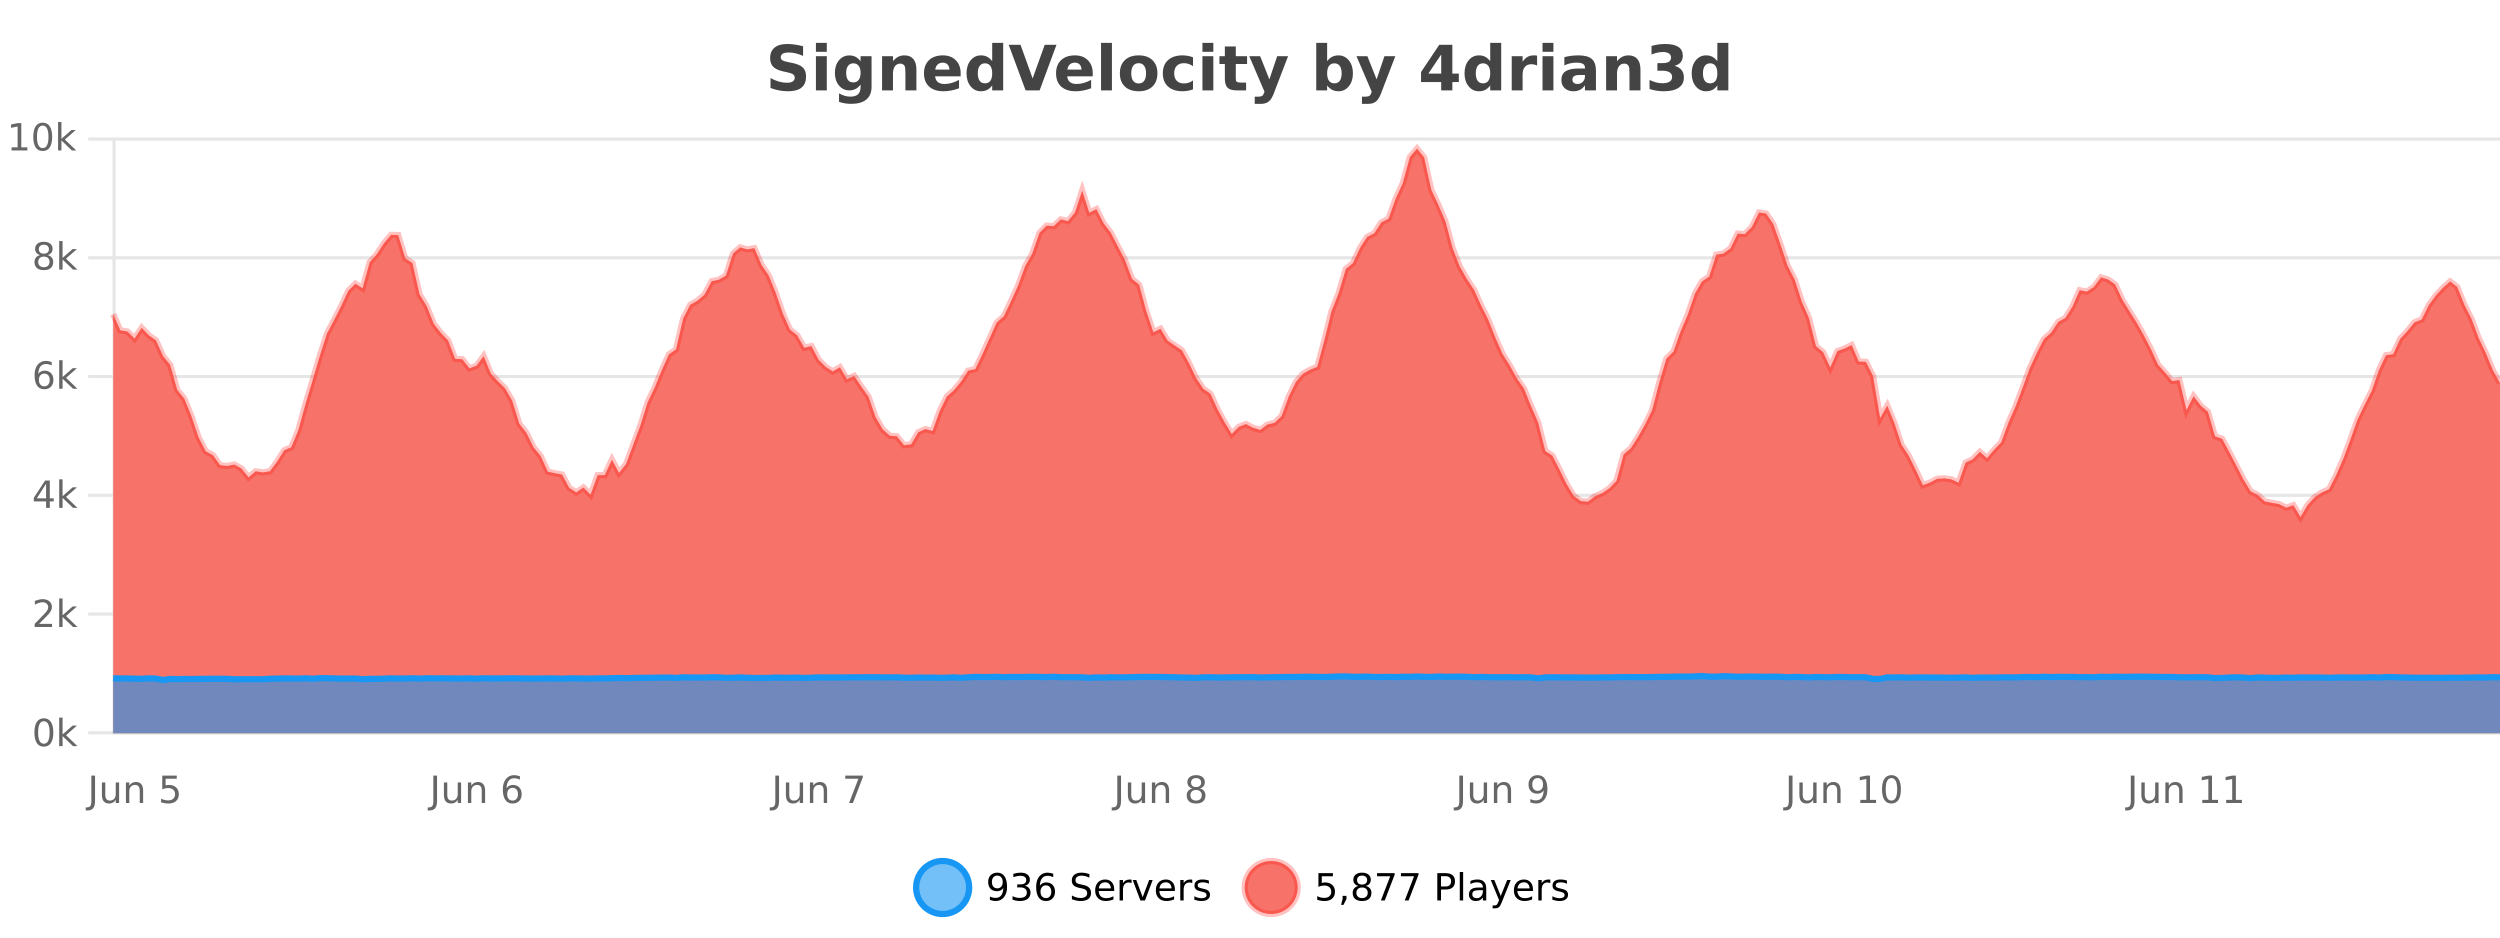
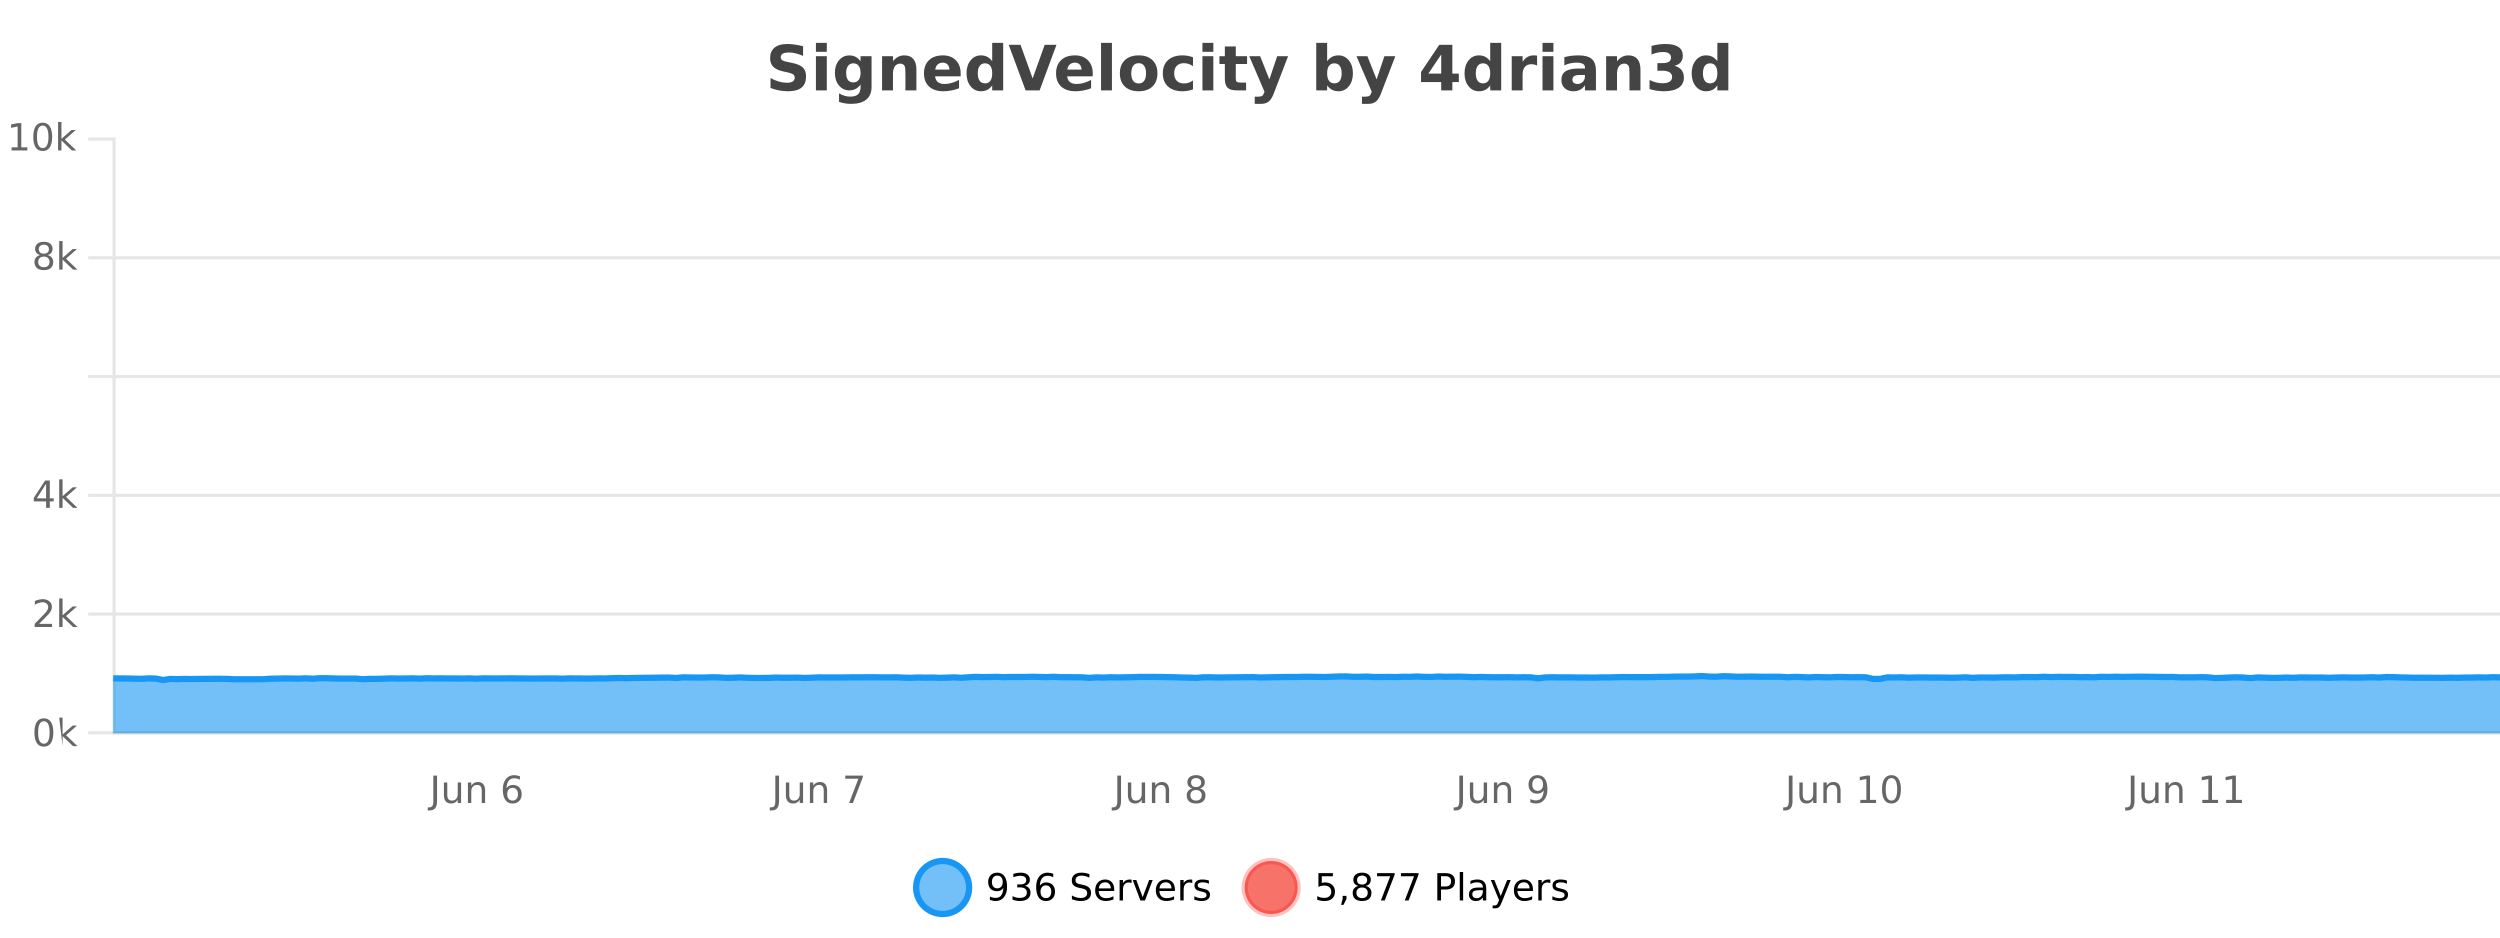
<svg xmlns="http://www.w3.org/2000/svg" width="800pt" height="300pt" viewBox="0 0 800 300" version="1.1">
  <defs>
    <clipPath id="clip1">
      <path d="M 264 263 L 339 263 L 339 300 L 264 300 Z M 264 263 " />
    </clipPath>
    <clipPath id="clip2">
      <path d="M 370 263 L 444 263 L 444 300 L 370 300 Z M 370 263 " />
    </clipPath>
    <clipPath id="clip3">
      <path d="M 36.219 47 L 800 47 L 800 234.602 L 36.219 234.602 Z M 36.219 47 " />
    </clipPath>
    <clipPath id="clip4">
      <path d="M 35.219 43 L 800 43 L 800 194 L 35.219 194 Z M 35.219 43 " />
    </clipPath>
    <clipPath id="clip5">
      <path d="M 36.219 216 L 800 216 L 800 234.602 L 36.219 234.602 Z M 36.219 216 " />
    </clipPath>
    <clipPath id="clip6">
      <path d="M 35.219 188 L 800 188 L 800 235.602 L 35.219 235.602 Z M 35.219 188 " />
    </clipPath>
  </defs>
  <g id="surface502746">
    <rect x="0" y="0" width="800" height="300" style="fill:rgb(100%,100%,100%);fill-opacity:1;stroke:none;" />
    <path style="fill:none;stroke-width:1;stroke-linecap:butt;stroke-linejoin:miter;stroke:rgb(0%,0%,0%);stroke-opacity:0.098;stroke-miterlimit:10;" d="M 37 234.5 L 800 234.5 " />
    <path style="fill:none;stroke-width:1;stroke-linecap:butt;stroke-linejoin:miter;stroke:rgb(0%,0%,0%);stroke-opacity:0.098;stroke-miterlimit:10;" d="M 28.219 234.5 L 36 234.5 " />
    <path style="fill:none;stroke-width:1;stroke-linecap:butt;stroke-linejoin:miter;stroke:rgb(0%,0%,0%);stroke-opacity:0.098;stroke-miterlimit:10;" d="M 37 196.5 L 800 196.5 " />
    <path style="fill:none;stroke-width:1;stroke-linecap:butt;stroke-linejoin:miter;stroke:rgb(0%,0%,0%);stroke-opacity:0.098;stroke-miterlimit:10;" d="M 28.219 196.5 L 36 196.5 " />
    <path style="fill:none;stroke-width:1;stroke-linecap:butt;stroke-linejoin:miter;stroke:rgb(0%,0%,0%);stroke-opacity:0.098;stroke-miterlimit:10;" d="M 37 158.5 L 800 158.5 " />
    <path style="fill:none;stroke-width:1;stroke-linecap:butt;stroke-linejoin:miter;stroke:rgb(0%,0%,0%);stroke-opacity:0.098;stroke-miterlimit:10;" d="M 28.219 158.5 L 36 158.5 " />
    <path style="fill:none;stroke-width:1;stroke-linecap:butt;stroke-linejoin:miter;stroke:rgb(0%,0%,0%);stroke-opacity:0.098;stroke-miterlimit:10;" d="M 37 120.5 L 800 120.5 " />
    <path style="fill:none;stroke-width:1;stroke-linecap:butt;stroke-linejoin:miter;stroke:rgb(0%,0%,0%);stroke-opacity:0.098;stroke-miterlimit:10;" d="M 28.219 120.5 L 36 120.5 " />
    <path style="fill:none;stroke-width:1;stroke-linecap:butt;stroke-linejoin:miter;stroke:rgb(0%,0%,0%);stroke-opacity:0.098;stroke-miterlimit:10;" d="M 37 82.5 L 800 82.5 " />
    <path style="fill:none;stroke-width:1;stroke-linecap:butt;stroke-linejoin:miter;stroke:rgb(0%,0%,0%);stroke-opacity:0.098;stroke-miterlimit:10;" d="M 28.219 82.5 L 36 82.5 " />
-     <path style="fill:none;stroke-width:1;stroke-linecap:butt;stroke-linejoin:miter;stroke:rgb(0%,0%,0%);stroke-opacity:0.098;stroke-miterlimit:10;" d="M 37 44.5 L 800 44.5 " />
    <path style="fill:none;stroke-width:1;stroke-linecap:butt;stroke-linejoin:miter;stroke:rgb(0%,0%,0%);stroke-opacity:0.098;stroke-miterlimit:10;" d="M 28.219 44.5 L 36 44.5 " />
    <path style=" stroke:none;fill-rule:nonzero;fill:rgb(9.02%,58.824%,95.294%);fill-opacity:0.6;" d="M 310.129 284 C 310.129 288.688 306.328 292.484 301.645 292.484 C 296.957 292.484 293.16 288.688 293.16 284 C 293.16 279.312 296.957 275.516 301.645 275.516 C 306.328 275.516 310.129 279.312 310.129 284 Z M 310.129 284 " />
    <g clip-path="url(#clip1)" clip-rule="nonzero">
      <path style="fill:none;stroke-width:2;stroke-linecap:butt;stroke-linejoin:miter;stroke:rgb(9.02%,58.824%,95.294%);stroke-opacity:1;stroke-miterlimit:10;" d="M 310.129 284 C 310.129 288.688 306.328 292.484 301.645 292.484 C 296.957 292.484 293.16 288.688 293.16 284 C 293.16 279.312 296.957 275.516 301.645 275.516 C 306.328 275.516 310.129 279.312 310.129 284 Z M 310.129 284 " />
    </g>
    <path style=" stroke:none;fill-rule:nonzero;fill:rgb(0%,0%,0%);fill-opacity:1;" d="M 316.773 287.969 L 316.773 286.891 C 317.074 287.039 317.375 287.148 317.68 287.219 C 317.98 287.293 318.281 287.328 318.586 287.328 C 319.367 287.328 319.961 287.07 320.367 286.547 C 320.781 286.016 321.016 285.215 321.07 284.141 C 320.852 284.484 320.562 284.746 320.211 284.922 C 319.867 285.102 319.48 285.188 319.055 285.188 C 318.18 285.188 317.484 284.93 316.977 284.406 C 316.465 283.875 316.211 283.148 316.211 282.219 C 316.211 281.324 316.477 280.605 317.008 280.062 C 317.539 279.523 318.246 279.25 319.133 279.25 C 320.141 279.25 320.914 279.641 321.445 280.422 C 321.984 281.195 322.258 282.32 322.258 283.797 C 322.258 285.172 321.93 286.273 321.273 287.094 C 320.617 287.918 319.734 288.328 318.633 288.328 C 318.328 288.328 318.027 288.297 317.727 288.234 C 317.422 288.18 317.105 288.094 316.773 287.969 Z M 319.133 284.266 C 319.664 284.266 320.086 284.086 320.398 283.719 C 320.711 283.355 320.867 282.855 320.867 282.219 C 320.867 281.594 320.711 281.102 320.398 280.734 C 320.086 280.371 319.664 280.188 319.133 280.188 C 318.602 280.188 318.18 280.371 317.867 280.734 C 317.562 281.102 317.414 281.594 317.414 282.219 C 317.414 282.855 317.562 283.355 317.867 283.719 C 318.18 284.086 318.602 284.266 319.133 284.266 Z M 327.969 283.438 C 328.531 283.562 328.969 283.82 329.281 284.203 C 329.602 284.578 329.766 285.047 329.766 285.609 C 329.766 286.477 329.469 287.148 328.875 287.625 C 328.281 288.094 327.438 288.328 326.344 288.328 C 325.977 288.328 325.598 288.289 325.203 288.219 C 324.816 288.148 324.422 288.039 324.016 287.891 L 324.016 286.75 C 324.336 286.938 324.691 287.086 325.078 287.188 C 325.473 287.281 325.883 287.328 326.312 287.328 C 327.051 287.328 327.613 287.184 328 286.891 C 328.395 286.602 328.594 286.172 328.594 285.609 C 328.594 285.102 328.41 284.699 328.047 284.406 C 327.68 284.117 327.18 283.969 326.547 283.969 L 325.516 283.969 L 325.516 283 L 326.594 283 C 327.164 283 327.609 282.887 327.922 282.656 C 328.234 282.418 328.391 282.078 328.391 281.641 C 328.391 281.195 328.227 280.852 327.906 280.609 C 327.594 280.371 327.141 280.25 326.547 280.25 C 326.211 280.25 325.859 280.289 325.484 280.359 C 325.117 280.422 324.711 280.527 324.266 280.672 L 324.266 279.625 C 324.723 279.5 325.145 279.406 325.531 279.344 C 325.926 279.281 326.297 279.25 326.641 279.25 C 327.547 279.25 328.258 279.453 328.781 279.859 C 329.301 280.266 329.562 280.82 329.562 281.516 C 329.562 282.008 329.422 282.418 329.141 282.75 C 328.867 283.086 328.477 283.312 327.969 283.438 Z M 334.695 283.312 C 334.164 283.312 333.742 283.496 333.43 283.859 C 333.117 284.227 332.961 284.719 332.961 285.344 C 332.961 285.98 333.117 286.48 333.43 286.844 C 333.742 287.211 334.164 287.391 334.695 287.391 C 335.227 287.391 335.641 287.211 335.945 286.844 C 336.258 286.48 336.414 285.98 336.414 285.344 C 336.414 284.719 336.258 284.227 335.945 283.859 C 335.641 283.496 335.227 283.312 334.695 283.312 Z M 337.039 279.594 L 337.039 280.672 C 336.734 280.539 336.434 280.434 336.133 280.359 C 335.828 280.289 335.531 280.25 335.242 280.25 C 334.461 280.25 333.859 280.516 333.445 281.047 C 333.039 281.57 332.805 282.359 332.742 283.422 C 332.969 283.09 333.258 282.836 333.602 282.656 C 333.953 282.469 334.34 282.375 334.758 282.375 C 335.633 282.375 336.324 282.641 336.836 283.172 C 337.344 283.703 337.602 284.43 337.602 285.344 C 337.602 286.25 337.336 286.977 336.805 287.516 C 336.273 288.059 335.57 288.328 334.695 288.328 C 333.672 288.328 332.898 287.945 332.367 287.172 C 331.836 286.391 331.57 285.266 331.57 283.797 C 331.57 282.414 331.898 281.309 332.555 280.484 C 333.211 279.664 334.09 279.25 335.195 279.25 C 335.484 279.25 335.781 279.281 336.086 279.344 C 336.387 279.398 336.703 279.48 337.039 279.594 Z M 348.602 279.688 L 348.602 280.844 C 348.152 280.637 347.727 280.48 347.32 280.375 C 346.922 280.262 346.543 280.203 346.18 280.203 C 345.531 280.203 345.031 280.328 344.68 280.578 C 344.336 280.828 344.164 281.188 344.164 281.656 C 344.164 282.043 344.277 282.336 344.508 282.531 C 344.734 282.73 345.18 282.887 345.836 283 L 346.539 283.156 C 347.422 283.324 348.074 283.621 348.492 284.047 C 348.918 284.465 349.133 285.027 349.133 285.734 C 349.133 286.59 348.844 287.234 348.273 287.672 C 347.711 288.109 346.875 288.328 345.773 288.328 C 345.367 288.328 344.93 288.281 344.461 288.188 C 343.992 288.094 343.508 287.953 343.008 287.766 L 343.008 286.547 C 343.484 286.82 343.953 287.023 344.414 287.156 C 344.883 287.293 345.336 287.359 345.773 287.359 C 346.449 287.359 346.969 287.23 347.336 286.969 C 347.711 286.699 347.898 286.32 347.898 285.828 C 347.898 285.402 347.762 285.07 347.492 284.828 C 347.23 284.578 346.797 284.398 346.195 284.281 L 345.477 284.141 C 344.59 283.965 343.949 283.688 343.555 283.312 C 343.168 282.938 342.977 282.418 342.977 281.75 C 342.977 280.969 343.246 280.359 343.789 279.922 C 344.328 279.477 345.078 279.25 346.039 279.25 C 346.453 279.25 346.871 279.289 347.289 279.359 C 347.715 279.434 348.152 279.543 348.602 279.688 Z M 356.547 284.609 L 356.547 285.125 L 351.578 285.125 C 351.629 285.875 351.852 286.445 352.25 286.828 C 352.656 287.215 353.211 287.406 353.922 287.406 C 354.336 287.406 354.738 287.359 355.125 287.266 C 355.52 287.164 355.91 287.008 356.297 286.797 L 356.297 287.828 C 355.898 287.984 355.5 288.105 355.094 288.188 C 354.688 288.281 354.273 288.328 353.859 288.328 C 352.816 288.328 351.988 288.027 351.375 287.422 C 350.758 286.809 350.453 285.98 350.453 284.938 C 350.453 283.867 350.742 283.016 351.328 282.391 C 351.91 281.758 352.691 281.438 353.672 281.438 C 354.555 281.438 355.254 281.727 355.766 282.297 C 356.285 282.859 356.547 283.633 356.547 284.609 Z M 355.469 284.281 C 355.457 283.699 355.289 283.23 354.969 282.875 C 354.645 282.523 354.219 282.344 353.688 282.344 C 353.082 282.344 352.598 282.516 352.234 282.859 C 351.879 283.203 351.676 283.684 351.625 284.297 Z M 362.117 282.594 C 361.992 282.531 361.855 282.484 361.711 282.453 C 361.574 282.414 361.418 282.391 361.242 282.391 C 360.637 282.391 360.168 282.59 359.836 282.984 C 359.512 283.383 359.352 283.953 359.352 284.703 L 359.352 288.156 L 358.273 288.156 L 358.273 281.594 L 359.352 281.594 L 359.352 282.609 C 359.578 282.215 359.875 281.922 360.242 281.734 C 360.605 281.539 361.047 281.438 361.57 281.438 C 361.641 281.438 361.719 281.445 361.805 281.453 C 361.898 281.465 361.996 281.48 362.102 281.5 Z M 362.469 281.594 L 363.609 281.594 L 365.656 287.094 L 367.719 281.594 L 368.859 281.594 L 366.391 288.156 L 364.922 288.156 Z M 375.961 284.609 L 375.961 285.125 L 370.992 285.125 C 371.043 285.875 371.266 286.445 371.664 286.828 C 372.07 287.215 372.625 287.406 373.336 287.406 C 373.75 287.406 374.152 287.359 374.539 287.266 C 374.934 287.164 375.324 287.008 375.711 286.797 L 375.711 287.828 C 375.312 287.984 374.914 288.105 374.508 288.188 C 374.102 288.281 373.688 288.328 373.273 288.328 C 372.23 288.328 371.402 288.027 370.789 287.422 C 370.172 286.809 369.867 285.98 369.867 284.938 C 369.867 283.867 370.156 283.016 370.742 282.391 C 371.324 281.758 372.105 281.438 373.086 281.438 C 373.969 281.438 374.668 281.727 375.18 282.297 C 375.699 282.859 375.961 283.633 375.961 284.609 Z M 374.883 284.281 C 374.871 283.699 374.703 283.23 374.383 282.875 C 374.059 282.523 373.633 282.344 373.102 282.344 C 372.496 282.344 372.012 282.516 371.648 282.859 C 371.293 283.203 371.09 283.684 371.039 284.297 Z M 381.531 282.594 C 381.406 282.531 381.27 282.484 381.125 282.453 C 380.988 282.414 380.832 282.391 380.656 282.391 C 380.051 282.391 379.582 282.59 379.25 282.984 C 378.926 283.383 378.766 283.953 378.766 284.703 L 378.766 288.156 L 377.688 288.156 L 377.688 281.594 L 378.766 281.594 L 378.766 282.609 C 378.992 282.215 379.289 281.922 379.656 281.734 C 380.02 281.539 380.461 281.438 380.984 281.438 C 381.055 281.438 381.133 281.445 381.219 281.453 C 381.312 281.465 381.41 281.48 381.516 281.5 Z M 386.844 281.781 L 386.844 282.812 C 386.539 282.656 386.223 282.543 385.891 282.469 C 385.566 282.387 385.227 282.344 384.875 282.344 C 384.344 282.344 383.941 282.43 383.672 282.594 C 383.398 282.75 383.266 282.996 383.266 283.328 C 383.266 283.578 383.359 283.777 383.547 283.922 C 383.742 284.059 384.133 284.188 384.719 284.312 L 385.078 284.406 C 385.848 284.562 386.395 284.793 386.719 285.094 C 387.039 285.398 387.203 285.812 387.203 286.344 C 387.203 286.961 386.957 287.445 386.469 287.797 C 385.988 288.152 385.328 288.328 384.484 288.328 C 384.129 288.328 383.758 288.289 383.375 288.219 C 383 288.156 382.602 288.059 382.188 287.922 L 382.188 286.797 C 382.582 287.008 382.973 287.164 383.359 287.266 C 383.742 287.371 384.129 287.422 384.516 287.422 C 385.016 287.422 385.398 287.34 385.672 287.172 C 385.953 286.996 386.094 286.746 386.094 286.422 C 386.094 286.133 385.992 285.906 385.797 285.75 C 385.598 285.594 385.164 285.445 384.5 285.297 L 384.125 285.219 C 383.457 285.074 382.973 284.855 382.672 284.562 C 382.379 284.273 382.234 283.875 382.234 283.375 C 382.234 282.75 382.453 282.273 382.891 281.938 C 383.328 281.605 383.945 281.438 384.75 281.438 C 385.145 281.438 385.52 281.469 385.875 281.531 C 386.227 281.586 386.551 281.668 386.844 281.781 Z M 311.645 277.016 " />
    <path style=" stroke:none;fill-rule:nonzero;fill:rgb(96.863%,44.706%,40.784%);fill-opacity:1;" d="M 415.266 284 C 415.266 288.688 411.465 292.484 406.781 292.484 C 402.094 292.484 398.297 288.688 398.297 284 C 398.297 279.312 402.094 275.516 406.781 275.516 C 411.465 275.516 415.266 279.312 415.266 284 Z M 415.266 284 " />
    <g clip-path="url(#clip2)" clip-rule="nonzero">
      <path style="fill:none;stroke-width:2;stroke-linecap:butt;stroke-linejoin:miter;stroke:rgb(100%,4.706%,0%);stroke-opacity:0.247;stroke-miterlimit:10;" d="M 415.266 284 C 415.266 288.688 411.465 292.484 406.781 292.484 C 402.094 292.484 398.297 288.688 398.297 284 C 398.297 279.312 402.094 275.516 406.781 275.516 C 411.465 275.516 415.266 279.312 415.266 284 Z M 415.266 284 " />
    </g>
    <path style=" stroke:none;fill-rule:nonzero;fill:rgb(0%,0%,0%);fill-opacity:1;" d="M 421.891 279.406 L 426.531 279.406 L 426.531 280.406 L 422.969 280.406 L 422.969 282.547 C 423.145 282.484 423.316 282.445 423.484 282.422 C 423.66 282.391 423.832 282.375 424 282.375 C 424.977 282.375 425.754 282.648 426.328 283.188 C 426.898 283.719 427.188 284.438 427.188 285.344 C 427.188 286.293 426.891 287.027 426.297 287.547 C 425.711 288.07 424.891 288.328 423.828 288.328 C 423.453 288.328 423.07 288.297 422.688 288.234 C 422.312 288.172 421.922 288.078 421.516 287.953 L 421.516 286.766 C 421.867 286.953 422.234 287.094 422.609 287.188 C 422.984 287.281 423.379 287.328 423.797 287.328 C 424.473 287.328 425.008 287.152 425.406 286.797 C 425.801 286.445 426 285.961 426 285.344 C 426 284.742 425.801 284.262 425.406 283.906 C 425.008 283.555 424.473 283.375 423.797 283.375 C 423.484 283.375 423.164 283.414 422.844 283.484 C 422.531 283.547 422.211 283.652 421.891 283.797 Z M 429.637 286.672 L 430.871 286.672 L 430.871 287.672 L 429.918 289.547 L 429.152 289.547 L 429.637 287.672 Z M 435.859 284 C 435.297 284 434.852 284.152 434.531 284.453 C 434.207 284.758 434.047 285.168 434.047 285.688 C 434.047 286.219 434.207 286.637 434.531 286.938 C 434.852 287.242 435.297 287.391 435.859 287.391 C 436.422 287.391 436.863 287.242 437.188 286.938 C 437.508 286.637 437.672 286.219 437.672 285.688 C 437.672 285.168 437.508 284.758 437.188 284.453 C 436.875 284.152 436.43 284 435.859 284 Z M 434.672 283.5 C 434.172 283.375 433.773 283.141 433.484 282.797 C 433.203 282.445 433.062 282.016 433.062 281.516 C 433.062 280.82 433.312 280.266 433.812 279.859 C 434.312 279.453 434.992 279.25 435.859 279.25 C 436.734 279.25 437.414 279.453 437.906 279.859 C 438.406 280.266 438.656 280.82 438.656 281.516 C 438.656 282.016 438.516 282.445 438.234 282.797 C 437.953 283.141 437.555 283.375 437.047 283.5 C 437.617 283.637 438.062 283.898 438.375 284.281 C 438.695 284.668 438.859 285.137 438.859 285.688 C 438.859 286.543 438.598 287.199 438.078 287.656 C 437.566 288.105 436.828 288.328 435.859 288.328 C 434.898 288.328 434.16 288.105 433.641 287.656 C 433.117 287.199 432.859 286.543 432.859 285.688 C 432.859 285.137 433.02 284.668 433.344 284.281 C 433.664 283.898 434.109 283.637 434.672 283.5 Z M 434.25 281.625 C 434.25 282.086 434.391 282.438 434.672 282.688 C 434.953 282.938 435.348 283.062 435.859 283.062 C 436.367 283.062 436.766 282.938 437.047 282.688 C 437.336 282.438 437.484 282.086 437.484 281.625 C 437.484 281.18 437.336 280.828 437.047 280.578 C 436.766 280.32 436.367 280.188 435.859 280.188 C 435.348 280.188 434.953 280.32 434.672 280.578 C 434.391 280.828 434.25 281.18 434.25 281.625 Z M 440.664 279.406 L 446.289 279.406 L 446.289 279.906 L 443.117 288.156 L 441.883 288.156 L 444.867 280.406 L 440.664 280.406 Z M 448.297 279.406 L 453.922 279.406 L 453.922 279.906 L 450.75 288.156 L 449.516 288.156 L 452.5 280.406 L 448.297 280.406 Z M 461.125 280.375 L 461.125 283.672 L 462.609 283.672 C 463.16 283.672 463.586 283.531 463.891 283.25 C 464.191 282.961 464.344 282.547 464.344 282.016 C 464.344 281.496 464.191 281.094 463.891 280.812 C 463.586 280.523 463.16 280.375 462.609 280.375 Z M 459.938 279.406 L 462.609 279.406 C 463.598 279.406 464.344 279.633 464.844 280.078 C 465.344 280.516 465.594 281.164 465.594 282.016 C 465.594 282.883 465.344 283.539 464.844 283.984 C 464.344 284.422 463.598 284.641 462.609 284.641 L 461.125 284.641 L 461.125 288.156 L 459.938 288.156 Z M 467.125 279.031 L 468.203 279.031 L 468.203 288.156 L 467.125 288.156 Z M 473.445 284.859 C 472.578 284.859 471.977 284.961 471.633 285.156 C 471.297 285.355 471.133 285.695 471.133 286.172 C 471.133 286.559 471.258 286.867 471.508 287.094 C 471.766 287.312 472.109 287.422 472.539 287.422 C 473.141 287.422 473.621 287.215 473.977 286.797 C 474.34 286.371 474.523 285.805 474.523 285.094 L 474.523 284.859 Z M 475.602 284.406 L 475.602 288.156 L 474.523 288.156 L 474.523 287.156 C 474.273 287.555 473.965 287.852 473.602 288.047 C 473.234 288.234 472.789 288.328 472.258 288.328 C 471.578 288.328 471.043 288.141 470.648 287.766 C 470.25 287.383 470.055 286.875 470.055 286.25 C 470.055 285.512 470.297 284.953 470.789 284.578 C 471.289 284.203 472.027 284.016 473.008 284.016 L 474.523 284.016 L 474.523 283.906 C 474.523 283.406 474.355 283.023 474.023 282.75 C 473.699 282.48 473.246 282.344 472.664 282.344 C 472.289 282.344 471.918 282.391 471.555 282.484 C 471.199 282.578 470.859 282.715 470.539 282.891 L 470.539 281.891 C 470.934 281.734 471.312 281.621 471.68 281.547 C 472.055 281.477 472.418 281.438 472.773 281.438 C 473.719 281.438 474.43 281.684 474.898 282.172 C 475.367 282.664 475.602 283.406 475.602 284.406 Z M 480.547 288.766 C 480.242 289.547 479.945 290.055 479.656 290.297 C 479.363 290.535 478.977 290.656 478.5 290.656 L 477.641 290.656 L 477.641 289.75 L 478.266 289.75 C 478.566 289.75 478.797 289.676 478.953 289.531 C 479.117 289.395 479.301 289.066 479.5 288.547 L 479.703 288.047 L 477.047 281.594 L 478.188 281.594 L 480.234 286.719 L 482.297 281.594 L 483.438 281.594 Z M 490.539 284.609 L 490.539 285.125 L 485.57 285.125 C 485.621 285.875 485.844 286.445 486.242 286.828 C 486.648 287.215 487.203 287.406 487.914 287.406 C 488.328 287.406 488.73 287.359 489.117 287.266 C 489.512 287.164 489.902 287.008 490.289 286.797 L 490.289 287.828 C 489.891 287.984 489.492 288.105 489.086 288.188 C 488.68 288.281 488.266 288.328 487.852 288.328 C 486.809 288.328 485.98 288.027 485.367 287.422 C 484.75 286.809 484.445 285.98 484.445 284.938 C 484.445 283.867 484.734 283.016 485.32 282.391 C 485.902 281.758 486.684 281.438 487.664 281.438 C 488.547 281.438 489.246 281.727 489.758 282.297 C 490.277 282.859 490.539 283.633 490.539 284.609 Z M 489.461 284.281 C 489.449 283.699 489.281 283.23 488.961 282.875 C 488.637 282.523 488.211 282.344 487.68 282.344 C 487.074 282.344 486.59 282.516 486.227 282.859 C 485.871 283.203 485.668 283.684 485.617 284.297 Z M 496.109 282.594 C 495.984 282.531 495.848 282.484 495.703 282.453 C 495.566 282.414 495.41 282.391 495.234 282.391 C 494.629 282.391 494.16 282.59 493.828 282.984 C 493.504 283.383 493.344 283.953 493.344 284.703 L 493.344 288.156 L 492.266 288.156 L 492.266 281.594 L 493.344 281.594 L 493.344 282.609 C 493.57 282.215 493.867 281.922 494.234 281.734 C 494.598 281.539 495.039 281.438 495.562 281.438 C 495.633 281.438 495.711 281.445 495.797 281.453 C 495.891 281.465 495.988 281.48 496.094 281.5 Z M 501.418 281.781 L 501.418 282.812 C 501.113 282.656 500.797 282.543 500.465 282.469 C 500.141 282.387 499.801 282.344 499.449 282.344 C 498.918 282.344 498.516 282.43 498.246 282.594 C 497.973 282.75 497.84 282.996 497.84 283.328 C 497.84 283.578 497.934 283.777 498.121 283.922 C 498.316 284.059 498.707 284.188 499.293 284.312 L 499.652 284.406 C 500.422 284.562 500.969 284.793 501.293 285.094 C 501.613 285.398 501.777 285.812 501.777 286.344 C 501.777 286.961 501.531 287.445 501.043 287.797 C 500.562 288.152 499.902 288.328 499.059 288.328 C 498.703 288.328 498.332 288.289 497.949 288.219 C 497.574 288.156 497.176 288.059 496.762 287.922 L 496.762 286.797 C 497.156 287.008 497.547 287.164 497.934 287.266 C 498.316 287.371 498.703 287.422 499.09 287.422 C 499.59 287.422 499.973 287.34 500.246 287.172 C 500.527 286.996 500.668 286.746 500.668 286.422 C 500.668 286.133 500.566 285.906 500.371 285.75 C 500.172 285.594 499.738 285.445 499.074 285.297 L 498.699 285.219 C 498.031 285.074 497.547 284.855 497.246 284.562 C 496.953 284.273 496.809 283.875 496.809 283.375 C 496.809 282.75 497.027 282.273 497.465 281.938 C 497.902 281.605 498.52 281.438 499.324 281.438 C 499.719 281.438 500.094 281.469 500.449 281.531 C 500.801 281.586 501.125 281.668 501.418 281.781 Z M 416.781 277.016 " />
    <path style=" stroke:none;fill-rule:nonzero;fill:rgb(26.667%,26.667%,26.667%);fill-opacity:1;" d="M 256.984 14.797 L 256.984 17.891 C 256.18 17.527 255.398 17.258 254.641 17.078 C 253.879 16.891 253.16 16.797 252.484 16.797 C 251.586 16.797 250.922 16.922 250.484 17.172 C 250.055 17.422 249.844 17.809 249.844 18.328 C 249.844 18.715 249.988 19.016 250.281 19.234 C 250.57 19.453 251.098 19.641 251.859 19.797 L 253.453 20.125 C 255.078 20.449 256.227 20.945 256.906 21.609 C 257.594 22.277 257.938 23.219 257.938 24.438 C 257.938 26.043 257.457 27.242 256.5 28.031 C 255.551 28.812 254.098 29.203 252.141 29.203 C 251.211 29.203 250.281 29.113 249.344 28.938 C 248.414 28.762 247.488 28.5 246.562 28.156 L 246.562 24.984 C 247.488 25.484 248.383 25.859 249.25 26.109 C 250.125 26.359 250.969 26.484 251.781 26.484 C 252.602 26.484 253.227 26.352 253.656 26.078 C 254.094 25.797 254.312 25.402 254.312 24.891 C 254.312 24.445 254.16 24.094 253.859 23.844 C 253.566 23.594 252.977 23.371 252.094 23.172 L 250.641 22.859 C 249.18 22.547 248.113 22.055 247.438 21.375 C 246.77 20.688 246.438 19.762 246.438 18.594 C 246.438 17.148 246.906 16.031 247.844 15.25 C 248.781 14.469 250.129 14.078 251.891 14.078 C 252.691 14.078 253.516 14.141 254.359 14.266 C 255.203 14.383 256.078 14.559 256.984 14.797 Z M 261.094 17.984 L 264.578 17.984 L 264.578 28.922 L 261.094 28.922 Z M 261.094 13.719 L 264.578 13.719 L 264.578 16.578 L 261.094 16.578 Z M 275.383 27.062 C 274.902 27.699 274.371 28.168 273.789 28.469 C 273.203 28.773 272.531 28.922 271.773 28.922 C 270.438 28.922 269.336 28.398 268.461 27.344 C 267.594 26.293 267.164 24.953 267.164 23.328 C 267.164 21.695 267.594 20.355 268.461 19.312 C 269.336 18.262 270.438 17.734 271.773 17.734 C 272.531 17.734 273.203 17.887 273.789 18.188 C 274.371 18.492 274.902 18.965 275.383 19.609 L 275.383 17.984 L 278.898 17.984 L 278.898 27.812 C 278.898 29.57 278.34 30.914 277.227 31.844 C 276.121 32.77 274.512 33.234 272.398 33.234 C 271.719 33.234 271.059 33.18 270.414 33.078 C 269.777 32.973 269.137 32.816 268.492 32.609 L 268.492 29.875 C 269.105 30.227 269.703 30.488 270.289 30.656 C 270.871 30.832 271.461 30.922 272.055 30.922 C 273.199 30.922 274.039 30.672 274.57 30.172 C 275.109 29.672 275.383 28.887 275.383 27.812 Z M 273.07 20.266 C 272.352 20.266 271.789 20.531 271.383 21.062 C 270.977 21.594 270.773 22.352 270.773 23.328 C 270.773 24.328 270.965 25.09 271.352 25.609 C 271.746 26.121 272.32 26.375 273.07 26.375 C 273.797 26.375 274.367 26.109 274.773 25.578 C 275.18 25.047 275.383 24.297 275.383 23.328 C 275.383 22.352 275.18 21.594 274.773 21.062 C 274.367 20.531 273.797 20.266 273.07 20.266 Z M 293.25 22.266 L 293.25 28.922 L 289.734 28.922 L 289.734 23.828 C 289.734 22.883 289.711 22.23 289.672 21.875 C 289.629 21.512 289.555 21.246 289.453 21.078 C 289.316 20.852 289.129 20.672 288.891 20.547 C 288.66 20.422 288.395 20.359 288.094 20.359 C 287.363 20.359 286.789 20.641 286.375 21.203 C 285.957 21.766 285.75 22.547 285.75 23.547 L 285.75 28.922 L 282.266 28.922 L 282.266 17.984 L 285.75 17.984 L 285.75 19.578 C 286.281 18.945 286.844 18.477 287.438 18.172 C 288.031 17.871 288.68 17.719 289.391 17.719 C 290.66 17.719 291.617 18.109 292.266 18.891 C 292.922 19.664 293.25 20.789 293.25 22.266 Z M 307.406 23.422 L 307.406 24.422 L 299.234 24.422 C 299.316 25.246 299.613 25.859 300.125 26.266 C 300.633 26.672 301.344 26.875 302.25 26.875 C 302.988 26.875 303.742 26.766 304.516 26.547 C 305.285 26.328 306.078 26 306.891 25.562 L 306.891 28.25 C 306.066 28.562 305.238 28.797 304.406 28.953 C 303.582 29.117 302.758 29.203 301.938 29.203 C 299.957 29.203 298.414 28.703 297.312 27.703 C 296.219 26.695 295.672 25.281 295.672 23.469 C 295.672 21.68 296.207 20.273 297.281 19.25 C 298.363 18.23 299.848 17.719 301.734 17.719 C 303.453 17.719 304.828 18.242 305.859 19.281 C 306.891 20.312 307.406 21.695 307.406 23.422 Z M 303.812 22.266 C 303.812 21.602 303.617 21.062 303.234 20.656 C 302.848 20.25 302.344 20.047 301.719 20.047 C 301.039 20.047 300.488 20.242 300.062 20.625 C 299.645 21 299.383 21.547 299.281 22.266 Z M 317.504 19.578 L 317.504 13.719 L 321.02 13.719 L 321.02 28.922 L 317.504 28.922 L 317.504 27.344 C 317.023 27.992 316.492 28.465 315.91 28.766 C 315.324 29.055 314.652 29.203 313.895 29.203 C 312.551 29.203 311.445 28.668 310.582 27.594 C 309.715 26.523 309.285 25.148 309.285 23.469 C 309.285 21.781 309.715 20.402 310.582 19.328 C 311.445 18.258 312.551 17.719 313.895 17.719 C 314.652 17.719 315.324 17.871 315.91 18.172 C 316.492 18.477 317.023 18.945 317.504 19.578 Z M 315.191 26.672 C 315.941 26.672 316.512 26.402 316.91 25.859 C 317.305 25.309 317.504 24.512 317.504 23.469 C 317.504 22.43 317.305 21.637 316.91 21.094 C 316.512 20.543 315.941 20.266 315.191 20.266 C 314.449 20.266 313.883 20.543 313.488 21.094 C 313.09 21.637 312.895 22.43 312.895 23.469 C 312.895 24.512 313.09 25.309 313.488 25.859 C 313.883 26.402 314.449 26.672 315.191 26.672 Z M 322.789 14.344 L 326.57 14.344 L 330.445 25.109 L 334.305 14.344 L 338.07 14.344 L 332.68 28.922 L 328.195 28.922 Z M 349.672 23.422 L 349.672 24.422 L 341.5 24.422 C 341.582 25.246 341.879 25.859 342.391 26.266 C 342.898 26.672 343.609 26.875 344.516 26.875 C 345.254 26.875 346.008 26.766 346.781 26.547 C 347.551 26.328 348.344 26 349.156 25.562 L 349.156 28.25 C 348.332 28.562 347.504 28.797 346.672 28.953 C 345.848 29.117 345.023 29.203 344.203 29.203 C 342.223 29.203 340.68 28.703 339.578 27.703 C 338.484 26.695 337.938 25.281 337.938 23.469 C 337.938 21.68 338.473 20.273 339.547 19.25 C 340.629 18.23 342.113 17.719 344 17.719 C 345.719 17.719 347.094 18.242 348.125 19.281 C 349.156 20.312 349.672 21.695 349.672 23.422 Z M 346.078 22.266 C 346.078 21.602 345.883 21.062 345.5 20.656 C 345.113 20.25 344.609 20.047 343.984 20.047 C 343.305 20.047 342.754 20.242 342.328 20.625 C 341.91 21 341.648 21.547 341.547 22.266 Z M 352.332 13.719 L 355.816 13.719 L 355.816 28.922 L 352.332 28.922 Z M 364.391 20.219 C 363.609 20.219 363.016 20.5 362.609 21.062 C 362.203 21.617 362 22.418 362 23.469 C 362 24.512 362.203 25.312 362.609 25.875 C 363.016 26.43 363.609 26.703 364.391 26.703 C 365.148 26.703 365.727 26.43 366.125 25.875 C 366.531 25.312 366.734 24.512 366.734 23.469 C 366.734 22.418 366.531 21.617 366.125 21.062 C 365.727 20.5 365.148 20.219 364.391 20.219 Z M 364.391 17.719 C 366.266 17.719 367.727 18.23 368.781 19.25 C 369.844 20.262 370.375 21.668 370.375 23.469 C 370.375 25.262 369.844 26.668 368.781 27.688 C 367.727 28.699 366.266 29.203 364.391 29.203 C 362.492 29.203 361.016 28.699 359.953 27.688 C 358.891 26.668 358.359 25.262 358.359 23.469 C 358.359 21.668 358.891 20.262 359.953 19.25 C 361.016 18.23 362.492 17.719 364.391 17.719 Z M 381.758 18.328 L 381.758 21.172 C 381.289 20.852 380.812 20.609 380.336 20.453 C 379.855 20.297 379.355 20.219 378.836 20.219 C 377.867 20.219 377.105 20.508 376.555 21.078 C 376.012 21.641 375.742 22.438 375.742 23.469 C 375.742 24.492 376.012 25.289 376.555 25.859 C 377.105 26.422 377.867 26.703 378.836 26.703 C 379.387 26.703 379.906 26.625 380.398 26.469 C 380.887 26.305 381.34 26.059 381.758 25.734 L 381.758 28.594 C 381.215 28.805 380.664 28.953 380.102 29.047 C 379.539 29.148 378.969 29.203 378.398 29.203 C 376.43 29.203 374.887 28.699 373.773 27.688 C 372.656 26.68 372.102 25.273 372.102 23.469 C 372.102 21.656 372.656 20.246 373.773 19.234 C 374.887 18.227 376.43 17.719 378.398 17.719 C 378.969 17.719 379.531 17.773 380.086 17.875 C 380.648 17.969 381.203 18.121 381.758 18.328 Z M 384.781 17.984 L 388.266 17.984 L 388.266 28.922 L 384.781 28.922 Z M 384.781 13.719 L 388.266 13.719 L 388.266 16.578 L 384.781 16.578 Z M 395.453 14.875 L 395.453 17.984 L 399.062 17.984 L 399.062 20.484 L 395.453 20.484 L 395.453 25.125 C 395.453 25.637 395.551 25.98 395.75 26.156 C 395.957 26.336 396.359 26.422 396.953 26.422 L 398.75 26.422 L 398.75 28.922 L 395.75 28.922 C 394.375 28.922 393.395 28.637 392.812 28.062 C 392.238 27.48 391.953 26.5 391.953 25.125 L 391.953 20.484 L 390.219 20.484 L 390.219 17.984 L 391.953 17.984 L 391.953 14.875 Z M 399.762 17.984 L 403.246 17.984 L 406.199 25.406 L 408.699 17.984 L 412.184 17.984 L 407.59 29.953 C 407.129 31.172 406.59 32.02 405.965 32.5 C 405.348 32.988 404.543 33.234 403.543 33.234 L 401.512 33.234 L 401.512 30.938 L 402.605 30.938 C 403.199 30.938 403.629 30.844 403.902 30.656 C 404.172 30.469 404.379 30.129 404.527 29.641 L 404.637 29.344 Z M 427.012 26.672 C 427.762 26.672 428.332 26.402 428.73 25.859 C 429.125 25.309 429.324 24.512 429.324 23.469 C 429.324 22.43 429.125 21.637 428.73 21.094 C 428.332 20.543 427.762 20.266 427.012 20.266 C 426.262 20.266 425.684 20.543 425.277 21.094 C 424.879 21.637 424.684 22.43 424.684 23.469 C 424.684 24.5 424.879 25.293 425.277 25.844 C 425.684 26.398 426.262 26.672 427.012 26.672 Z M 424.684 19.578 C 425.172 18.945 425.707 18.477 426.293 18.172 C 426.875 17.871 427.547 17.719 428.309 17.719 C 429.66 17.719 430.77 18.258 431.637 19.328 C 432.5 20.402 432.934 21.781 432.934 23.469 C 432.934 25.148 432.5 26.523 431.637 27.594 C 430.77 28.668 429.66 29.203 428.309 29.203 C 427.547 29.203 426.875 29.051 426.293 28.75 C 425.707 28.449 425.172 27.98 424.684 27.344 L 424.684 28.922 L 421.199 28.922 L 421.199 13.719 L 424.684 13.719 Z M 434.078 17.984 L 437.562 17.984 L 440.516 25.406 L 443.016 17.984 L 446.5 17.984 L 441.906 29.953 C 441.445 31.172 440.906 32.02 440.281 32.5 C 439.664 32.988 438.859 33.234 437.859 33.234 L 435.828 33.234 L 435.828 30.938 L 436.922 30.938 C 437.516 30.938 437.945 30.844 438.219 30.656 C 438.488 30.469 438.695 30.129 438.844 29.641 L 438.953 29.344 Z M 461.188 17.438 L 457.078 23.547 L 461.188 23.547 Z M 460.562 14.344 L 464.75 14.344 L 464.75 23.547 L 466.828 23.547 L 466.828 26.266 L 464.75 26.266 L 464.75 28.922 L 461.188 28.922 L 461.188 26.266 L 454.734 26.266 L 454.734 23.047 Z M 476.867 19.578 L 476.867 13.719 L 480.383 13.719 L 480.383 28.922 L 476.867 28.922 L 476.867 27.344 C 476.387 27.992 475.855 28.465 475.273 28.766 C 474.688 29.055 474.016 29.203 473.258 29.203 C 471.914 29.203 470.809 28.668 469.945 27.594 C 469.078 26.523 468.648 25.148 468.648 23.469 C 468.648 21.781 469.078 20.402 469.945 19.328 C 470.809 18.258 471.914 17.719 473.258 17.719 C 474.016 17.719 474.688 17.871 475.273 18.172 C 475.855 18.477 476.387 18.945 476.867 19.578 Z M 474.555 26.672 C 475.305 26.672 475.875 26.402 476.273 25.859 C 476.668 25.309 476.867 24.512 476.867 23.469 C 476.867 22.43 476.668 21.637 476.273 21.094 C 475.875 20.543 475.305 20.266 474.555 20.266 C 473.812 20.266 473.246 20.543 472.852 21.094 C 472.453 21.637 472.258 22.43 472.258 23.469 C 472.258 24.512 472.453 25.309 472.852 25.859 C 473.246 26.402 473.812 26.672 474.555 26.672 Z M 491.875 20.969 C 491.562 20.824 491.254 20.719 490.953 20.656 C 490.648 20.586 490.348 20.547 490.047 20.547 C 489.141 20.547 488.441 20.836 487.953 21.406 C 487.473 21.98 487.234 22.805 487.234 23.875 L 487.234 28.922 L 483.75 28.922 L 483.75 17.984 L 487.234 17.984 L 487.234 19.781 C 487.68 19.062 488.195 18.543 488.781 18.219 C 489.363 17.887 490.062 17.719 490.875 17.719 C 491 17.719 491.129 17.727 491.266 17.734 C 491.398 17.746 491.598 17.766 491.859 17.797 Z M 493.609 17.984 L 497.094 17.984 L 497.094 28.922 L 493.609 28.922 Z M 493.609 13.719 L 497.094 13.719 L 497.094 16.578 L 493.609 16.578 Z M 505.359 24 C 504.629 24 504.082 24.125 503.719 24.375 C 503.352 24.617 503.172 24.98 503.172 25.469 C 503.172 25.906 503.316 26.25 503.609 26.5 C 503.91 26.75 504.32 26.875 504.844 26.875 C 505.5 26.875 506.051 26.641 506.5 26.172 C 506.957 25.703 507.188 25.117 507.188 24.406 L 507.188 24 Z M 510.703 22.688 L 510.703 28.922 L 507.188 28.922 L 507.188 27.297 C 506.719 27.965 506.188 28.449 505.594 28.75 C 505.008 29.051 504.297 29.203 503.453 29.203 C 502.328 29.203 501.41 28.875 500.703 28.219 C 499.992 27.555 499.641 26.695 499.641 25.641 C 499.641 24.359 500.078 23.422 500.953 22.828 C 501.836 22.227 503.227 21.922 505.125 21.922 L 507.188 21.922 L 507.188 21.641 C 507.188 21.09 506.969 20.688 506.531 20.438 C 506.094 20.18 505.41 20.047 504.484 20.047 C 503.734 20.047 503.035 20.125 502.391 20.281 C 501.742 20.43 501.145 20.648 500.594 20.938 L 500.594 18.281 C 501.344 18.094 502.094 17.953 502.844 17.859 C 503.602 17.766 504.363 17.719 505.125 17.719 C 507.094 17.719 508.516 18.109 509.391 18.891 C 510.266 19.664 510.703 20.93 510.703 22.688 Z M 524.945 22.266 L 524.945 28.922 L 521.43 28.922 L 521.43 23.828 C 521.43 22.883 521.406 22.23 521.367 21.875 C 521.324 21.512 521.25 21.246 521.148 21.078 C 521.012 20.852 520.824 20.672 520.586 20.547 C 520.355 20.422 520.09 20.359 519.789 20.359 C 519.059 20.359 518.484 20.641 518.07 21.203 C 517.652 21.766 517.445 22.547 517.445 23.547 L 517.445 28.922 L 513.961 28.922 L 513.961 17.984 L 517.445 17.984 L 517.445 19.578 C 517.977 18.945 518.539 18.477 519.133 18.172 C 519.727 17.871 520.375 17.719 521.086 17.719 C 522.355 17.719 523.312 18.109 523.961 18.891 C 524.617 19.664 524.945 20.789 524.945 22.266 Z M 535.828 21.062 C 536.816 21.312 537.566 21.758 538.078 22.391 C 538.586 23.016 538.844 23.812 538.844 24.781 C 538.844 26.23 538.285 27.328 537.172 28.078 C 536.066 28.828 534.457 29.203 532.344 29.203 C 531.594 29.203 530.836 29.141 530.078 29.016 C 529.328 28.902 528.586 28.727 527.859 28.484 L 527.859 25.578 C 528.555 25.934 529.25 26.199 529.938 26.375 C 530.633 26.555 531.32 26.641 532 26.641 C 532.988 26.641 533.75 26.469 534.281 26.125 C 534.812 25.781 535.078 25.289 535.078 24.641 C 535.078 23.977 534.805 23.477 534.266 23.141 C 533.723 22.797 532.922 22.625 531.859 22.625 L 530.359 22.625 L 530.359 20.203 L 531.938 20.203 C 532.883 20.203 533.586 20.059 534.047 19.766 C 534.504 19.465 534.734 19.012 534.734 18.406 C 534.734 17.844 534.508 17.414 534.062 17.109 C 533.613 16.797 532.977 16.641 532.156 16.641 C 531.551 16.641 530.938 16.715 530.312 16.859 C 529.695 16.996 529.086 17.195 528.484 17.453 L 528.484 14.703 C 529.223 14.496 529.957 14.34 530.688 14.234 C 531.414 14.133 532.129 14.078 532.828 14.078 C 534.723 14.078 536.141 14.391 537.078 15.016 C 538.023 15.633 538.5 16.562 538.5 17.812 C 538.5 18.668 538.273 19.371 537.828 19.922 C 537.379 20.465 536.711 20.844 535.828 21.062 Z M 549.555 19.578 L 549.555 13.719 L 553.07 13.719 L 553.07 28.922 L 549.555 28.922 L 549.555 27.344 C 549.074 27.992 548.543 28.465 547.961 28.766 C 547.375 29.055 546.703 29.203 545.945 29.203 C 544.602 29.203 543.496 28.668 542.633 27.594 C 541.766 26.523 541.336 25.148 541.336 23.469 C 541.336 21.781 541.766 20.402 542.633 19.328 C 543.496 18.258 544.602 17.719 545.945 17.719 C 546.703 17.719 547.375 17.871 547.961 18.172 C 548.543 18.477 549.074 18.945 549.555 19.578 Z M 547.242 26.672 C 547.992 26.672 548.562 26.402 548.961 25.859 C 549.355 25.309 549.555 24.512 549.555 23.469 C 549.555 22.43 549.355 21.637 548.961 21.094 C 548.562 20.543 547.992 20.266 547.242 20.266 C 546.5 20.266 545.934 20.543 545.539 21.094 C 545.141 21.637 544.945 22.43 544.945 23.469 C 544.945 24.512 545.141 25.309 545.539 25.859 C 545.934 26.402 546.5 26.672 547.242 26.672 Z M 245 10.359 " />
    <path style="fill:none;stroke-width:1;stroke-linecap:butt;stroke-linejoin:miter;stroke:rgb(0%,0%,0%);stroke-opacity:0.098;stroke-miterlimit:10;" d="M 36 234.5 L 801 234.5 " />
-     <path style=" stroke:none;fill-rule:nonzero;fill:rgb(40%,40%,40%);fill-opacity:1;" d="M 29.23 248.203 L 30.418 248.203 L 30.418 256.344 C 30.418 257.395 30.215 258.16 29.809 258.641 C 29.41 259.117 28.77 259.359 27.887 259.359 L 27.434 259.359 L 27.434 258.359 L 27.809 258.359 C 28.328 258.359 28.691 258.211 28.902 257.922 C 29.121 257.629 29.23 257.102 29.23 256.344 Z M 32.613 254.359 L 32.613 250.391 L 33.691 250.391 L 33.691 254.328 C 33.691 254.945 33.809 255.406 34.051 255.719 C 34.301 256.031 34.664 256.188 35.145 256.188 C 35.727 256.188 36.184 256.008 36.52 255.641 C 36.863 255.266 37.035 254.758 37.035 254.109 L 37.035 250.391 L 38.113 250.391 L 38.113 256.953 L 37.035 256.953 L 37.035 255.938 C 36.773 256.344 36.473 256.648 36.129 256.844 C 35.785 257.031 35.383 257.125 34.926 257.125 C 34.164 257.125 33.586 256.891 33.191 256.422 C 32.805 255.953 32.613 255.266 32.613 254.359 Z M 35.332 250.234 Z M 45.797 252.984 L 45.797 256.953 L 44.719 256.953 L 44.719 253.031 C 44.719 252.406 44.594 251.945 44.344 251.641 C 44.102 251.328 43.742 251.172 43.266 251.172 C 42.68 251.172 42.219 251.359 41.875 251.734 C 41.539 252.102 41.375 252.605 41.375 253.25 L 41.375 256.953 L 40.297 256.953 L 40.297 250.391 L 41.375 250.391 L 41.375 251.406 C 41.633 251.012 41.938 250.719 42.281 250.531 C 42.633 250.336 43.039 250.234 43.5 250.234 C 44.25 250.234 44.816 250.469 45.203 250.938 C 45.598 251.398 45.797 252.078 45.797 252.984 Z M 51.922 248.203 L 56.562 248.203 L 56.562 249.203 L 53 249.203 L 53 251.344 C 53.176 251.281 53.348 251.242 53.516 251.219 C 53.691 251.188 53.863 251.172 54.031 251.172 C 55.008 251.172 55.785 251.445 56.359 251.984 C 56.93 252.516 57.219 253.234 57.219 254.141 C 57.219 255.09 56.922 255.824 56.328 256.344 C 55.742 256.867 54.922 257.125 53.859 257.125 C 53.484 257.125 53.102 257.094 52.719 257.031 C 52.344 256.969 51.953 256.875 51.547 256.75 L 51.547 255.562 C 51.898 255.75 52.266 255.891 52.641 255.984 C 53.016 256.078 53.41 256.125 53.828 256.125 C 54.504 256.125 55.039 255.949 55.438 255.594 C 55.832 255.242 56.031 254.758 56.031 254.141 C 56.031 253.539 55.832 253.059 55.438 252.703 C 55.039 252.352 54.504 252.172 53.828 252.172 C 53.516 252.172 53.195 252.211 52.875 252.281 C 52.562 252.344 52.242 252.449 51.922 252.594 Z M 28.059 245.816 " />
    <path style=" stroke:none;fill-rule:nonzero;fill:rgb(40%,40%,40%);fill-opacity:1;" d="M 138.668 248.203 L 139.855 248.203 L 139.855 256.344 C 139.855 257.395 139.652 258.16 139.246 258.641 C 138.848 259.117 138.207 259.359 137.324 259.359 L 136.871 259.359 L 136.871 258.359 L 137.246 258.359 C 137.766 258.359 138.129 258.211 138.34 257.922 C 138.559 257.629 138.668 257.102 138.668 256.344 Z M 142.051 254.359 L 142.051 250.391 L 143.129 250.391 L 143.129 254.328 C 143.129 254.945 143.246 255.406 143.488 255.719 C 143.738 256.031 144.102 256.188 144.582 256.188 C 145.164 256.188 145.621 256.008 145.957 255.641 C 146.301 255.266 146.473 254.758 146.473 254.109 L 146.473 250.391 L 147.551 250.391 L 147.551 256.953 L 146.473 256.953 L 146.473 255.938 C 146.211 256.344 145.91 256.648 145.566 256.844 C 145.223 257.031 144.82 257.125 144.363 257.125 C 143.602 257.125 143.023 256.891 142.629 256.422 C 142.242 255.953 142.051 255.266 142.051 254.359 Z M 144.77 250.234 Z M 155.234 252.984 L 155.234 256.953 L 154.156 256.953 L 154.156 253.031 C 154.156 252.406 154.031 251.945 153.781 251.641 C 153.539 251.328 153.18 251.172 152.703 251.172 C 152.117 251.172 151.656 251.359 151.312 251.734 C 150.977 252.102 150.812 252.605 150.812 253.25 L 150.812 256.953 L 149.734 256.953 L 149.734 250.391 L 150.812 250.391 L 150.812 251.406 C 151.07 251.012 151.375 250.719 151.719 250.531 C 152.07 250.336 152.477 250.234 152.938 250.234 C 153.688 250.234 154.254 250.469 154.641 250.938 C 155.035 251.398 155.234 252.078 155.234 252.984 Z M 164.031 252.109 C 163.5 252.109 163.078 252.293 162.766 252.656 C 162.453 253.023 162.297 253.516 162.297 254.141 C 162.297 254.777 162.453 255.277 162.766 255.641 C 163.078 256.008 163.5 256.188 164.031 256.188 C 164.562 256.188 164.977 256.008 165.281 255.641 C 165.594 255.277 165.75 254.777 165.75 254.141 C 165.75 253.516 165.594 253.023 165.281 252.656 C 164.977 252.293 164.562 252.109 164.031 252.109 Z M 166.375 248.391 L 166.375 249.469 C 166.07 249.336 165.77 249.23 165.469 249.156 C 165.164 249.086 164.867 249.047 164.578 249.047 C 163.797 249.047 163.195 249.312 162.781 249.844 C 162.375 250.367 162.141 251.156 162.078 252.219 C 162.305 251.887 162.594 251.633 162.938 251.453 C 163.289 251.266 163.676 251.172 164.094 251.172 C 164.969 251.172 165.66 251.438 166.172 251.969 C 166.68 252.5 166.938 253.227 166.938 254.141 C 166.938 255.047 166.672 255.773 166.141 256.312 C 165.609 256.855 164.906 257.125 164.031 257.125 C 163.008 257.125 162.234 256.742 161.703 255.969 C 161.172 255.188 160.906 254.062 160.906 252.594 C 160.906 251.211 161.234 250.105 161.891 249.281 C 162.547 248.461 163.426 248.047 164.531 248.047 C 164.82 248.047 165.117 248.078 165.422 248.141 C 165.723 248.195 166.039 248.277 166.375 248.391 Z M 137.496 245.816 " />
    <path style=" stroke:none;fill-rule:nonzero;fill:rgb(40%,40%,40%);fill-opacity:1;" d="M 248.105 248.203 L 249.293 248.203 L 249.293 256.344 C 249.293 257.395 249.09 258.16 248.684 258.641 C 248.285 259.117 247.645 259.359 246.762 259.359 L 246.309 259.359 L 246.309 258.359 L 246.684 258.359 C 247.203 258.359 247.566 258.211 247.777 257.922 C 247.996 257.629 248.105 257.102 248.105 256.344 Z M 251.488 254.359 L 251.488 250.391 L 252.566 250.391 L 252.566 254.328 C 252.566 254.945 252.684 255.406 252.926 255.719 C 253.176 256.031 253.539 256.188 254.02 256.188 C 254.602 256.188 255.059 256.008 255.395 255.641 C 255.738 255.266 255.91 254.758 255.91 254.109 L 255.91 250.391 L 256.988 250.391 L 256.988 256.953 L 255.91 256.953 L 255.91 255.938 C 255.648 256.344 255.348 256.648 255.004 256.844 C 254.66 257.031 254.258 257.125 253.801 257.125 C 253.039 257.125 252.461 256.891 252.066 256.422 C 251.68 255.953 251.488 255.266 251.488 254.359 Z M 254.207 250.234 Z M 264.672 252.984 L 264.672 256.953 L 263.594 256.953 L 263.594 253.031 C 263.594 252.406 263.469 251.945 263.219 251.641 C 262.977 251.328 262.617 251.172 262.141 251.172 C 261.555 251.172 261.094 251.359 260.75 251.734 C 260.414 252.102 260.25 252.605 260.25 253.25 L 260.25 256.953 L 259.172 256.953 L 259.172 250.391 L 260.25 250.391 L 260.25 251.406 C 260.508 251.012 260.812 250.719 261.156 250.531 C 261.508 250.336 261.914 250.234 262.375 250.234 C 263.125 250.234 263.691 250.469 264.078 250.938 C 264.473 251.398 264.672 252.078 264.672 252.984 Z M 270.484 248.203 L 276.109 248.203 L 276.109 248.703 L 272.938 256.953 L 271.703 256.953 L 274.688 249.203 L 270.484 249.203 Z M 246.934 245.816 " />
    <path style=" stroke:none;fill-rule:nonzero;fill:rgb(40%,40%,40%);fill-opacity:1;" d="M 357.543 248.203 L 358.73 248.203 L 358.73 256.344 C 358.73 257.395 358.527 258.16 358.121 258.641 C 357.723 259.117 357.082 259.359 356.199 259.359 L 355.746 259.359 L 355.746 258.359 L 356.121 258.359 C 356.641 258.359 357.004 258.211 357.215 257.922 C 357.434 257.629 357.543 257.102 357.543 256.344 Z M 360.926 254.359 L 360.926 250.391 L 362.004 250.391 L 362.004 254.328 C 362.004 254.945 362.121 255.406 362.363 255.719 C 362.613 256.031 362.977 256.188 363.457 256.188 C 364.039 256.188 364.496 256.008 364.832 255.641 C 365.176 255.266 365.348 254.758 365.348 254.109 L 365.348 250.391 L 366.426 250.391 L 366.426 256.953 L 365.348 256.953 L 365.348 255.938 C 365.086 256.344 364.785 256.648 364.441 256.844 C 364.098 257.031 363.695 257.125 363.238 257.125 C 362.477 257.125 361.898 256.891 361.504 256.422 C 361.117 255.953 360.926 255.266 360.926 254.359 Z M 363.645 250.234 Z M 374.109 252.984 L 374.109 256.953 L 373.031 256.953 L 373.031 253.031 C 373.031 252.406 372.906 251.945 372.656 251.641 C 372.414 251.328 372.055 251.172 371.578 251.172 C 370.992 251.172 370.531 251.359 370.188 251.734 C 369.852 252.102 369.688 252.605 369.688 253.25 L 369.688 256.953 L 368.609 256.953 L 368.609 250.391 L 369.688 250.391 L 369.688 251.406 C 369.945 251.012 370.25 250.719 370.594 250.531 C 370.945 250.336 371.352 250.234 371.812 250.234 C 372.562 250.234 373.129 250.469 373.516 250.938 C 373.91 251.398 374.109 252.078 374.109 252.984 Z M 382.75 252.797 C 382.188 252.797 381.742 252.949 381.422 253.25 C 381.098 253.555 380.938 253.965 380.938 254.484 C 380.938 255.016 381.098 255.434 381.422 255.734 C 381.742 256.039 382.188 256.188 382.75 256.188 C 383.312 256.188 383.754 256.039 384.078 255.734 C 384.398 255.434 384.562 255.016 384.562 254.484 C 384.562 253.965 384.398 253.555 384.078 253.25 C 383.766 252.949 383.32 252.797 382.75 252.797 Z M 381.562 252.297 C 381.062 252.172 380.664 251.938 380.375 251.594 C 380.094 251.242 379.953 250.812 379.953 250.312 C 379.953 249.617 380.203 249.062 380.703 248.656 C 381.203 248.25 381.883 248.047 382.75 248.047 C 383.625 248.047 384.305 248.25 384.797 248.656 C 385.297 249.062 385.547 249.617 385.547 250.312 C 385.547 250.812 385.406 251.242 385.125 251.594 C 384.844 251.938 384.445 252.172 383.938 252.297 C 384.508 252.434 384.953 252.695 385.266 253.078 C 385.586 253.465 385.75 253.934 385.75 254.484 C 385.75 255.34 385.488 255.996 384.969 256.453 C 384.457 256.902 383.719 257.125 382.75 257.125 C 381.789 257.125 381.051 256.902 380.531 256.453 C 380.008 255.996 379.75 255.34 379.75 254.484 C 379.75 253.934 379.91 253.465 380.234 253.078 C 380.555 252.695 381 252.434 381.562 252.297 Z M 381.141 250.422 C 381.141 250.883 381.281 251.234 381.562 251.484 C 381.844 251.734 382.238 251.859 382.75 251.859 C 383.258 251.859 383.656 251.734 383.938 251.484 C 384.227 251.234 384.375 250.883 384.375 250.422 C 384.375 249.977 384.227 249.625 383.938 249.375 C 383.656 249.117 383.258 248.984 382.75 248.984 C 382.238 248.984 381.844 249.117 381.562 249.375 C 381.281 249.625 381.141 249.977 381.141 250.422 Z M 356.371 245.816 " />
    <path style=" stroke:none;fill-rule:nonzero;fill:rgb(40%,40%,40%);fill-opacity:1;" d="M 466.98 248.203 L 468.168 248.203 L 468.168 256.344 C 468.168 257.395 467.965 258.16 467.559 258.641 C 467.16 259.117 466.52 259.359 465.637 259.359 L 465.184 259.359 L 465.184 258.359 L 465.559 258.359 C 466.078 258.359 466.441 258.211 466.652 257.922 C 466.871 257.629 466.98 257.102 466.98 256.344 Z M 470.363 254.359 L 470.363 250.391 L 471.441 250.391 L 471.441 254.328 C 471.441 254.945 471.559 255.406 471.801 255.719 C 472.051 256.031 472.414 256.188 472.895 256.188 C 473.477 256.188 473.934 256.008 474.27 255.641 C 474.613 255.266 474.785 254.758 474.785 254.109 L 474.785 250.391 L 475.863 250.391 L 475.863 256.953 L 474.785 256.953 L 474.785 255.938 C 474.523 256.344 474.223 256.648 473.879 256.844 C 473.535 257.031 473.133 257.125 472.676 257.125 C 471.914 257.125 471.336 256.891 470.941 256.422 C 470.555 255.953 470.363 255.266 470.363 254.359 Z M 473.082 250.234 Z M 483.547 252.984 L 483.547 256.953 L 482.469 256.953 L 482.469 253.031 C 482.469 252.406 482.344 251.945 482.094 251.641 C 481.852 251.328 481.492 251.172 481.016 251.172 C 480.43 251.172 479.969 251.359 479.625 251.734 C 479.289 252.102 479.125 252.605 479.125 253.25 L 479.125 256.953 L 478.047 256.953 L 478.047 250.391 L 479.125 250.391 L 479.125 251.406 C 479.383 251.012 479.688 250.719 480.031 250.531 C 480.383 250.336 480.789 250.234 481.25 250.234 C 482 250.234 482.566 250.469 482.953 250.938 C 483.348 251.398 483.547 252.078 483.547 252.984 Z M 489.688 256.766 L 489.688 255.688 C 489.988 255.836 490.289 255.945 490.594 256.016 C 490.895 256.09 491.195 256.125 491.5 256.125 C 492.281 256.125 492.875 255.867 493.281 255.344 C 493.695 254.812 493.93 254.012 493.984 252.938 C 493.766 253.281 493.477 253.543 493.125 253.719 C 492.781 253.898 492.395 253.984 491.969 253.984 C 491.094 253.984 490.398 253.727 489.891 253.203 C 489.379 252.672 489.125 251.945 489.125 251.016 C 489.125 250.121 489.391 249.402 489.922 248.859 C 490.453 248.32 491.16 248.047 492.047 248.047 C 493.055 248.047 493.828 248.438 494.359 249.219 C 494.898 249.992 495.172 251.117 495.172 252.594 C 495.172 253.969 494.844 255.07 494.188 255.891 C 493.531 256.715 492.648 257.125 491.547 257.125 C 491.242 257.125 490.941 257.094 490.641 257.031 C 490.336 256.977 490.02 256.891 489.688 256.766 Z M 492.047 253.062 C 492.578 253.062 493 252.883 493.312 252.516 C 493.625 252.152 493.781 251.652 493.781 251.016 C 493.781 250.391 493.625 249.898 493.312 249.531 C 493 249.168 492.578 248.984 492.047 248.984 C 491.516 248.984 491.094 249.168 490.781 249.531 C 490.477 249.898 490.328 250.391 490.328 251.016 C 490.328 251.652 490.477 252.152 490.781 252.516 C 491.094 252.883 491.516 253.062 492.047 253.062 Z M 465.809 245.816 " />
    <path style=" stroke:none;fill-rule:nonzero;fill:rgb(40%,40%,40%);fill-opacity:1;" d="M 572.418 248.203 L 573.605 248.203 L 573.605 256.344 C 573.605 257.395 573.402 258.16 572.996 258.641 C 572.598 259.117 571.957 259.359 571.074 259.359 L 570.621 259.359 L 570.621 258.359 L 570.996 258.359 C 571.516 258.359 571.879 258.211 572.09 257.922 C 572.309 257.629 572.418 257.102 572.418 256.344 Z M 575.801 254.359 L 575.801 250.391 L 576.879 250.391 L 576.879 254.328 C 576.879 254.945 576.996 255.406 577.238 255.719 C 577.488 256.031 577.852 256.188 578.332 256.188 C 578.914 256.188 579.371 256.008 579.707 255.641 C 580.051 255.266 580.223 254.758 580.223 254.109 L 580.223 250.391 L 581.301 250.391 L 581.301 256.953 L 580.223 256.953 L 580.223 255.938 C 579.961 256.344 579.66 256.648 579.316 256.844 C 578.973 257.031 578.57 257.125 578.113 257.125 C 577.352 257.125 576.773 256.891 576.379 256.422 C 575.992 255.953 575.801 255.266 575.801 254.359 Z M 578.52 250.234 Z M 588.984 252.984 L 588.984 256.953 L 587.906 256.953 L 587.906 253.031 C 587.906 252.406 587.781 251.945 587.531 251.641 C 587.289 251.328 586.93 251.172 586.453 251.172 C 585.867 251.172 585.406 251.359 585.062 251.734 C 584.727 252.102 584.562 252.605 584.562 253.25 L 584.562 256.953 L 583.484 256.953 L 583.484 250.391 L 584.562 250.391 L 584.562 251.406 C 584.82 251.012 585.125 250.719 585.469 250.531 C 585.82 250.336 586.227 250.234 586.688 250.234 C 587.438 250.234 588.004 250.469 588.391 250.938 C 588.785 251.398 588.984 252.078 588.984 252.984 Z M 595.297 255.953 L 597.234 255.953 L 597.234 249.281 L 595.125 249.703 L 595.125 248.625 L 597.219 248.203 L 598.406 248.203 L 598.406 255.953 L 600.344 255.953 L 600.344 256.953 L 595.297 256.953 Z M 605.258 248.984 C 604.652 248.984 604.195 249.289 603.883 249.891 C 603.578 250.484 603.43 251.387 603.43 252.594 C 603.43 253.793 603.578 254.695 603.883 255.297 C 604.195 255.891 604.652 256.188 605.258 256.188 C 605.871 256.188 606.328 255.891 606.633 255.297 C 606.945 254.695 607.102 253.793 607.102 252.594 C 607.102 251.387 606.945 250.484 606.633 249.891 C 606.328 249.289 605.871 248.984 605.258 248.984 Z M 605.258 248.047 C 606.234 248.047 606.984 248.438 607.508 249.219 C 608.027 249.992 608.289 251.117 608.289 252.594 C 608.289 254.062 608.027 255.188 607.508 255.969 C 606.984 256.742 606.234 257.125 605.258 257.125 C 604.277 257.125 603.527 256.742 603.008 255.969 C 602.496 255.188 602.242 254.062 602.242 252.594 C 602.242 251.117 602.496 249.992 603.008 249.219 C 603.527 248.438 604.277 248.047 605.258 248.047 Z M 571.246 245.816 " />
    <path style=" stroke:none;fill-rule:nonzero;fill:rgb(40%,40%,40%);fill-opacity:1;" d="M 681.855 248.203 L 683.043 248.203 L 683.043 256.344 C 683.043 257.395 682.84 258.16 682.434 258.641 C 682.035 259.117 681.395 259.359 680.512 259.359 L 680.059 259.359 L 680.059 258.359 L 680.434 258.359 C 680.953 258.359 681.316 258.211 681.527 257.922 C 681.746 257.629 681.855 257.102 681.855 256.344 Z M 685.238 254.359 L 685.238 250.391 L 686.316 250.391 L 686.316 254.328 C 686.316 254.945 686.434 255.406 686.676 255.719 C 686.926 256.031 687.289 256.188 687.77 256.188 C 688.352 256.188 688.809 256.008 689.145 255.641 C 689.488 255.266 689.66 254.758 689.66 254.109 L 689.66 250.391 L 690.738 250.391 L 690.738 256.953 L 689.66 256.953 L 689.66 255.938 C 689.398 256.344 689.098 256.648 688.754 256.844 C 688.41 257.031 688.008 257.125 687.551 257.125 C 686.789 257.125 686.211 256.891 685.816 256.422 C 685.43 255.953 685.238 255.266 685.238 254.359 Z M 687.957 250.234 Z M 698.422 252.984 L 698.422 256.953 L 697.344 256.953 L 697.344 253.031 C 697.344 252.406 697.219 251.945 696.969 251.641 C 696.727 251.328 696.367 251.172 695.891 251.172 C 695.305 251.172 694.844 251.359 694.5 251.734 C 694.164 252.102 694 252.605 694 253.25 L 694 256.953 L 692.922 256.953 L 692.922 250.391 L 694 250.391 L 694 251.406 C 694.258 251.012 694.562 250.719 694.906 250.531 C 695.258 250.336 695.664 250.234 696.125 250.234 C 696.875 250.234 697.441 250.469 697.828 250.938 C 698.223 251.398 698.422 252.078 698.422 252.984 Z M 704.734 255.953 L 706.672 255.953 L 706.672 249.281 L 704.562 249.703 L 704.562 248.625 L 706.656 248.203 L 707.844 248.203 L 707.844 255.953 L 709.781 255.953 L 709.781 256.953 L 704.734 256.953 Z M 712.367 255.953 L 714.305 255.953 L 714.305 249.281 L 712.195 249.703 L 712.195 248.625 L 714.289 248.203 L 715.477 248.203 L 715.477 255.953 L 717.414 255.953 L 717.414 256.953 L 712.367 256.953 Z M 680.684 245.816 " />
    <path style="fill:none;stroke-width:1;stroke-linecap:butt;stroke-linejoin:miter;stroke:rgb(0%,0%,0%);stroke-opacity:0.098;stroke-miterlimit:10;" d="M 36.5 44 L 36.5 235 " />
-     <path style=" stroke:none;fill-rule:nonzero;fill:rgb(40%,40%,40%);fill-opacity:1;" d="M 14.031 230.789 C 13.426 230.789 12.969 231.094 12.656 231.695 C 12.352 232.289 12.203 233.191 12.203 234.398 C 12.203 235.598 12.352 236.5 12.656 237.102 C 12.969 237.695 13.426 237.992 14.031 237.992 C 14.645 237.992 15.102 237.695 15.406 237.102 C 15.719 236.5 15.875 235.598 15.875 234.398 C 15.875 233.191 15.719 232.289 15.406 231.695 C 15.102 231.094 14.645 230.789 14.031 230.789 Z M 14.031 229.852 C 15.008 229.852 15.758 230.242 16.281 231.023 C 16.801 231.797 17.062 232.922 17.062 234.398 C 17.062 235.867 16.801 236.992 16.281 237.773 C 15.758 238.547 15.008 238.93 14.031 238.93 C 13.051 238.93 12.301 238.547 11.781 237.773 C 11.27 236.992 11.016 235.867 11.016 234.398 C 11.016 232.922 11.27 231.797 11.781 231.023 C 12.301 230.242 13.051 229.852 14.031 229.852 Z M 18.945 229.633 L 20.023 229.633 L 20.023 235.023 L 23.242 232.195 L 24.617 232.195 L 21.133 235.258 L 24.773 238.758 L 23.367 238.758 L 20.023 235.555 L 20.023 238.758 L 18.945 238.758 Z M 10.219 227.617 " />
+     <path style=" stroke:none;fill-rule:nonzero;fill:rgb(40%,40%,40%);fill-opacity:1;" d="M 14.031 230.789 C 13.426 230.789 12.969 231.094 12.656 231.695 C 12.352 232.289 12.203 233.191 12.203 234.398 C 12.203 235.598 12.352 236.5 12.656 237.102 C 12.969 237.695 13.426 237.992 14.031 237.992 C 14.645 237.992 15.102 237.695 15.406 237.102 C 15.719 236.5 15.875 235.598 15.875 234.398 C 15.875 233.191 15.719 232.289 15.406 231.695 C 15.102 231.094 14.645 230.789 14.031 230.789 Z M 14.031 229.852 C 15.008 229.852 15.758 230.242 16.281 231.023 C 16.801 231.797 17.062 232.922 17.062 234.398 C 17.062 235.867 16.801 236.992 16.281 237.773 C 15.758 238.547 15.008 238.93 14.031 238.93 C 13.051 238.93 12.301 238.547 11.781 237.773 C 11.27 236.992 11.016 235.867 11.016 234.398 C 11.016 232.922 11.27 231.797 11.781 231.023 C 12.301 230.242 13.051 229.852 14.031 229.852 Z M 18.945 229.633 L 20.023 229.633 L 20.023 235.023 L 23.242 232.195 L 24.617 232.195 L 21.133 235.258 L 24.773 238.758 L 23.367 238.758 L 20.023 235.555 L 20.023 238.758 Z M 10.219 227.617 " />
    <path style=" stroke:none;fill-rule:nonzero;fill:rgb(40%,40%,40%);fill-opacity:1;" d="M 12.516 199.633 L 16.656 199.633 L 16.656 200.633 L 11.094 200.633 L 11.094 199.633 C 11.539 199.176 12.148 198.555 12.922 197.773 C 13.703 196.984 14.191 196.473 14.391 196.242 C 14.773 195.828 15.039 195.473 15.188 195.18 C 15.344 194.879 15.422 194.586 15.422 194.305 C 15.422 193.836 15.254 193.457 14.922 193.164 C 14.598 192.875 14.176 192.727 13.656 192.727 C 13.281 192.727 12.883 192.789 12.469 192.914 C 12.062 193.039 11.625 193.238 11.156 193.508 L 11.156 192.305 C 11.633 192.117 12.078 191.977 12.484 191.883 C 12.898 191.781 13.281 191.727 13.625 191.727 C 14.531 191.727 15.254 191.957 15.797 192.414 C 16.336 192.863 16.609 193.469 16.609 194.227 C 16.609 194.582 16.539 194.922 16.406 195.242 C 16.27 195.566 16.023 195.945 15.672 196.383 C 15.566 196.5 15.254 196.828 14.734 197.367 C 14.211 197.91 13.473 198.664 12.516 199.633 Z M 18.945 191.508 L 20.023 191.508 L 20.023 196.898 L 23.242 194.07 L 24.617 194.07 L 21.133 197.133 L 24.773 200.633 L 23.367 200.633 L 20.023 197.43 L 20.023 200.633 L 18.945 200.633 Z M 10.219 189.496 " />
    <path style=" stroke:none;fill-rule:nonzero;fill:rgb(40%,40%,40%);fill-opacity:1;" d="M 14.75 154.797 L 11.766 159.469 L 14.75 159.469 Z M 14.438 153.766 L 15.938 153.766 L 15.938 159.469 L 17.188 159.469 L 17.188 160.453 L 15.938 160.453 L 15.938 162.516 L 14.75 162.516 L 14.75 160.453 L 10.812 160.453 L 10.812 159.312 Z M 18.945 153.391 L 20.023 153.391 L 20.023 158.781 L 23.242 155.953 L 24.617 155.953 L 21.133 159.016 L 24.773 162.516 L 23.367 162.516 L 20.023 159.312 L 20.023 162.516 L 18.945 162.516 Z M 10.219 151.375 " />
-     <path style=" stroke:none;fill-rule:nonzero;fill:rgb(40%,40%,40%);fill-opacity:1;" d="M 14.188 119.547 C 13.656 119.547 13.234 119.73 12.922 120.094 C 12.609 120.461 12.453 120.953 12.453 121.578 C 12.453 122.215 12.609 122.715 12.922 123.078 C 13.234 123.445 13.656 123.625 14.188 123.625 C 14.719 123.625 15.133 123.445 15.438 123.078 C 15.75 122.715 15.906 122.215 15.906 121.578 C 15.906 120.953 15.75 120.461 15.438 120.094 C 15.133 119.73 14.719 119.547 14.188 119.547 Z M 16.531 115.828 L 16.531 116.906 C 16.227 116.773 15.926 116.668 15.625 116.594 C 15.32 116.523 15.023 116.484 14.734 116.484 C 13.953 116.484 13.352 116.75 12.938 117.281 C 12.531 117.805 12.297 118.594 12.234 119.656 C 12.461 119.324 12.75 119.07 13.094 118.891 C 13.445 118.703 13.832 118.609 14.25 118.609 C 15.125 118.609 15.816 118.875 16.328 119.406 C 16.836 119.938 17.094 120.664 17.094 121.578 C 17.094 122.484 16.828 123.211 16.297 123.75 C 15.766 124.293 15.062 124.562 14.188 124.562 C 13.164 124.562 12.391 124.18 11.859 123.406 C 11.328 122.625 11.062 121.5 11.062 120.031 C 11.062 118.648 11.391 117.543 12.047 116.719 C 12.703 115.898 13.582 115.484 14.688 115.484 C 14.977 115.484 15.273 115.516 15.578 115.578 C 15.879 115.633 16.195 115.715 16.531 115.828 Z M 18.945 115.266 L 20.023 115.266 L 20.023 120.656 L 23.242 117.828 L 24.617 117.828 L 21.133 120.891 L 24.773 124.391 L 23.367 124.391 L 20.023 121.188 L 20.023 124.391 L 18.945 124.391 Z M 10.219 113.254 " />
    <path style=" stroke:none;fill-rule:nonzero;fill:rgb(40%,40%,40%);fill-opacity:1;" d="M 14.031 82.117 C 13.469 82.117 13.023 82.27 12.703 82.57 C 12.379 82.875 12.219 83.285 12.219 83.805 C 12.219 84.336 12.379 84.754 12.703 85.055 C 13.023 85.359 13.469 85.508 14.031 85.508 C 14.594 85.508 15.035 85.359 15.359 85.055 C 15.68 84.754 15.844 84.336 15.844 83.805 C 15.844 83.285 15.68 82.875 15.359 82.57 C 15.047 82.27 14.602 82.117 14.031 82.117 Z M 12.844 81.617 C 12.344 81.492 11.945 81.258 11.656 80.914 C 11.375 80.562 11.234 80.133 11.234 79.633 C 11.234 78.938 11.484 78.383 11.984 77.977 C 12.484 77.57 13.164 77.367 14.031 77.367 C 14.906 77.367 15.586 77.57 16.078 77.977 C 16.578 78.383 16.828 78.938 16.828 79.633 C 16.828 80.133 16.688 80.562 16.406 80.914 C 16.125 81.258 15.727 81.492 15.219 81.617 C 15.789 81.754 16.234 82.016 16.547 82.398 C 16.867 82.785 17.031 83.254 17.031 83.805 C 17.031 84.66 16.77 85.316 16.25 85.773 C 15.738 86.223 15 86.445 14.031 86.445 C 13.07 86.445 12.332 86.223 11.812 85.773 C 11.289 85.316 11.031 84.66 11.031 83.805 C 11.031 83.254 11.191 82.785 11.516 82.398 C 11.836 82.016 12.281 81.754 12.844 81.617 Z M 12.422 79.742 C 12.422 80.203 12.562 80.555 12.844 80.805 C 13.125 81.055 13.52 81.18 14.031 81.18 C 14.539 81.18 14.938 81.055 15.219 80.805 C 15.508 80.555 15.656 80.203 15.656 79.742 C 15.656 79.297 15.508 78.945 15.219 78.695 C 14.938 78.438 14.539 78.305 14.031 78.305 C 13.52 78.305 13.125 78.438 12.844 78.695 C 12.562 78.945 12.422 79.297 12.422 79.742 Z M 18.945 77.148 L 20.023 77.148 L 20.023 82.539 L 23.242 79.711 L 24.617 79.711 L 21.133 82.773 L 24.773 86.273 L 23.367 86.273 L 20.023 83.07 L 20.023 86.273 L 18.945 86.273 Z M 10.219 75.137 " />
    <path style=" stroke:none;fill-rule:nonzero;fill:rgb(40%,40%,40%);fill-opacity:1;" d="M 3.703 47.156 L 5.641 47.156 L 5.641 40.484 L 3.531 40.906 L 3.531 39.828 L 5.625 39.406 L 6.812 39.406 L 6.812 47.156 L 8.75 47.156 L 8.75 48.156 L 3.703 48.156 Z M 13.664 40.188 C 13.059 40.188 12.602 40.492 12.289 41.094 C 11.984 41.688 11.836 42.59 11.836 43.797 C 11.836 44.996 11.984 45.898 12.289 46.5 C 12.602 47.094 13.059 47.391 13.664 47.391 C 14.277 47.391 14.734 47.094 15.039 46.5 C 15.352 45.898 15.508 44.996 15.508 43.797 C 15.508 42.59 15.352 41.688 15.039 41.094 C 14.734 40.492 14.277 40.188 13.664 40.188 Z M 13.664 39.25 C 14.641 39.25 15.391 39.641 15.914 40.422 C 16.434 41.195 16.695 42.32 16.695 43.797 C 16.695 45.266 16.434 46.391 15.914 47.172 C 15.391 47.945 14.641 48.328 13.664 48.328 C 12.684 48.328 11.934 47.945 11.414 47.172 C 10.902 46.391 10.648 45.266 10.648 43.797 C 10.648 42.32 10.902 41.195 11.414 40.422 C 11.934 39.641 12.684 39.25 13.664 39.25 Z M 18.582 39.031 L 19.66 39.031 L 19.66 44.422 L 22.879 41.594 L 24.254 41.594 L 20.77 44.656 L 24.41 48.156 L 23.004 48.156 L 19.66 44.953 L 19.66 48.156 L 18.582 48.156 Z M 2.219 37.016 " />
    <g clip-path="url(#clip3)" clip-rule="nonzero">
-       <path style=" stroke:none;fill-rule:nonzero;fill:rgb(96.863%,44.706%,40.784%);fill-opacity:1;" d="M 800 122.586 L 797.719 118.469 L 795.441 112.941 L 793.16 108.137 L 790.879 102.039 L 788.602 97.539 L 786.32 91.82 L 784.039 90.051 L 781.762 92.09 L 779.48 94.547 L 777.199 97.672 L 774.922 102.266 L 772.641 103.145 L 770.359 105.965 L 768.082 108.402 L 765.801 113.359 L 763.52 113.684 L 761.242 118.488 L 758.961 125.062 L 756.68 129.578 L 754.402 134.27 L 752.121 140.73 L 749.84 146.848 L 747.562 152.09 L 745.281 156.57 L 743 157.578 L 740.723 159.086 L 738.441 161.602 L 736.16 165.43 L 733.883 161.656 L 731.602 162.457 L 729.32 161.332 L 727.043 160.914 L 724.762 160.477 L 722.48 158.379 L 720.203 157.234 L 717.922 153.461 L 715.641 149.02 L 713.363 144.637 L 711.082 140.406 L 708.801 139.625 L 706.523 131.754 L 704.242 129.828 L 701.961 126.777 L 699.684 131.18 L 697.402 121.613 L 695.121 121.938 L 692.844 119.27 L 690.562 116.695 L 688.281 111.699 L 686.004 107.297 L 683.723 103.219 L 681.441 99.617 L 679.164 95.938 L 676.883 91.039 L 674.602 89.438 L 672.324 88.754 L 670.043 91.82 L 667.762 93.328 L 665.484 92.871 L 663.203 98.074 L 660.922 101.75 L 658.645 103.008 L 656.363 106.48 L 654.082 108.48 L 651.805 112.902 L 649.523 117.84 L 647.242 124.07 L 644.965 130.133 L 642.684 135.316 L 640.402 141.551 L 638.125 143.93 L 635.844 146.602 L 633.562 144.598 L 631.285 146.961 L 629.004 148.047 L 626.723 154.473 L 624.445 153.387 L 622.164 153.082 L 619.883 153.215 L 617.605 154.414 L 615.324 155.254 L 613.043 150.375 L 610.766 145.801 L 608.484 142.293 L 606.203 135.375 L 603.926 129.809 L 601.645 133.773 L 599.363 120.277 L 597.086 115.801 L 594.805 115.703 L 592.523 110.406 L 590.246 111.531 L 587.965 112.348 L 585.684 117.609 L 583.406 112.711 L 581.125 110.805 L 578.844 101.734 L 576.566 96.547 L 574.285 89.402 L 572.004 85 L 569.727 78.176 L 567.445 71.695 L 565.164 68.32 L 562.887 67.996 L 560.605 72.629 L 558.324 74.934 L 556.047 74.762 L 553.766 79.469 L 551.484 81.148 L 549.207 81.492 L 546.926 88.543 L 544.645 90.051 L 542.367 94.012 L 540.086 100.684 L 537.805 106.039 L 535.527 112.484 L 533.246 114.77 L 530.965 122.414 L 528.688 131.238 L 526.406 135.871 L 524.125 139.91 L 521.848 143.473 L 519.566 145.398 L 517.285 153.883 L 515.008 156.246 L 512.727 157.809 L 510.445 158.781 L 508.168 160.516 L 505.887 160.379 L 503.605 158.684 L 501.328 154.949 L 499.047 150.297 L 496.766 145.82 L 494.488 144.332 L 492.207 135.184 L 489.926 129.961 L 487.648 124.32 L 485.367 121.059 L 483.086 116.887 L 480.809 113.266 L 478.527 108.062 L 476.246 102.344 L 473.969 97.77 L 471.688 92.738 L 469.406 89.305 L 467.129 85.285 L 464.848 79.453 L 462.566 70.934 L 460.289 65.574 L 458.008 60.754 L 455.727 50.387 L 453.449 47.562 L 451.168 50.234 L 448.887 58.637 L 446.609 63.594 L 444.328 69.996 L 442.047 71.16 L 439.77 74.668 L 437.488 75.812 L 435.207 79.355 L 432.93 84.215 L 430.648 86.086 L 428.367 93.844 L 426.09 99.578 L 423.809 108.898 L 421.527 117.398 L 419.25 118.316 L 416.969 119.574 L 414.691 122.242 L 412.41 126.871 L 410.129 133.125 L 407.852 135.316 L 405.57 135.852 L 403.289 137.566 L 401.012 136.918 L 398.73 135.699 L 396.449 136.574 L 394.172 138.879 L 391.891 135.164 L 389.609 130.973 L 387.332 125.996 L 385.051 124.414 L 382.77 121.02 L 380.492 116.238 L 378.211 112.102 L 375.93 110.559 L 373.652 109.012 L 371.371 105.203 L 369.09 106.328 L 366.812 99.559 L 364.531 91.117 L 362.25 89.25 L 359.973 83.168 L 357.691 78.805 L 355.41 74.402 L 353.133 71.445 L 350.852 66.91 L 348.57 68.074 L 346.293 60.984 L 344.012 67.996 L 341.73 70.762 L 339.453 70.207 L 337.172 72.398 L 334.891 72.207 L 332.613 74.555 L 330.332 81.148 L 328.051 85.207 L 325.773 91.441 L 323.492 96.473 L 321.211 101.238 L 318.934 103.238 L 314.371 113.379 L 312.094 118.125 L 309.812 118.621 L 307.531 122.145 L 305.254 124.891 L 302.973 126.91 L 300.691 131.602 L 298.414 137.91 L 296.133 137.297 L 293.852 138.309 L 291.574 142.195 L 289.293 142.484 L 287.012 139.625 L 284.734 139.434 L 282.453 137.375 L 280.172 133.449 L 277.895 126.891 L 275.613 123.707 L 273.332 120.277 L 271.055 121.344 L 268.773 117.516 L 266.492 118.867 L 264.215 117.398 L 261.934 115.074 L 259.652 110.75 L 257.375 111.301 L 255.094 107.297 L 252.812 105.488 L 250.535 100.438 L 248.254 93.766 L 245.973 88.125 L 243.695 84.789 L 241.414 79.414 L 239.133 79.793 L 236.855 79.148 L 234.574 81.109 L 232.293 88.199 L 230.016 89.516 L 227.734 89.973 L 225.453 94.281 L 223.176 96.242 L 220.895 97.52 L 218.613 101.922 L 216.336 111.797 L 214.055 113.398 L 211.773 118.488 L 209.496 124.016 L 207.215 128.816 L 204.934 136.156 L 202.656 142.254 L 200.375 148.449 L 198.094 151.328 L 195.816 147.113 L 193.535 152.031 L 191.254 152.07 L 188.977 158.32 L 186.695 155.996 L 184.414 157.578 L 182.137 156.109 L 179.855 151.859 L 177.574 151.441 L 175.297 150.926 L 173.016 145.953 L 170.734 143.133 L 168.457 138.559 L 166.176 135.582 L 163.895 128.207 L 161.617 124.262 L 159.336 122.012 L 157.055 119.516 L 154.777 113.949 L 152.496 117.039 L 150.215 117.875 L 147.938 114.961 L 145.656 114.828 L 143.375 108.918 L 141.098 106.574 L 138.816 103.641 L 136.535 97.957 L 134.258 94.223 L 131.977 84.16 L 129.695 82.691 L 127.418 75.219 L 125.137 75.164 L 122.855 77.871 L 120.578 81.359 L 118.297 83.93 L 116.016 92.242 L 113.738 90.793 L 111.457 93.059 L 109.176 97.957 L 106.898 102.477 L 104.617 106.766 L 102.336 113.895 L 100.059 121.652 L 97.777 129.234 L 95.496 137.605 L 93.219 143.113 L 90.938 144.102 L 88.656 147.742 L 86.379 150.812 L 84.098 151.176 L 81.816 150.812 L 79.539 152.758 L 77.258 149.918 L 74.977 148.641 L 72.699 149.117 L 70.418 148.848 L 68.137 145.648 L 65.859 144.445 L 63.578 140.043 L 61.297 133.297 L 59.02 127.637 L 56.738 124.812 L 54.457 116.77 L 52.18 113.949 L 49.898 108.898 L 47.617 107.297 L 45.34 104.898 L 43.059 108.328 L 40.777 106.098 L 38.5 105.695 L 36.219 100.551 L 36.219 234.602 L 800 234.602 Z M 800 122.586 " />
-     </g>
+       </g>
    <g clip-path="url(#clip4)" clip-rule="nonzero">
-       <path style="fill:none;stroke-width:2;stroke-linecap:butt;stroke-linejoin:miter;stroke:rgb(100%,4.706%,0%);stroke-opacity:0.247;stroke-miterlimit:10;" d="M 800 122.586 L 797.719 118.469 L 795.441 112.941 L 793.16 108.137 L 790.879 102.039 L 788.602 97.539 L 786.32 91.82 L 784.039 90.051 L 781.762 92.09 L 779.48 94.547 L 777.199 97.672 L 774.922 102.266 L 772.641 103.145 L 770.359 105.965 L 768.082 108.402 L 765.801 113.359 L 763.52 113.684 L 761.242 118.488 L 758.961 125.062 L 756.68 129.578 L 754.402 134.27 L 752.121 140.73 L 749.84 146.848 L 747.562 152.09 L 745.281 156.57 L 743 157.578 L 740.723 159.086 L 738.441 161.602 L 736.16 165.43 L 733.883 161.656 L 731.602 162.457 L 729.32 161.332 L 727.043 160.914 L 724.762 160.477 L 722.48 158.379 L 720.203 157.234 L 717.922 153.461 L 715.641 149.02 L 713.363 144.637 L 711.082 140.406 L 708.801 139.625 L 706.523 131.754 L 704.242 129.828 L 701.961 126.777 L 699.684 131.18 L 697.402 121.613 L 695.121 121.938 L 692.844 119.27 L 690.562 116.695 L 688.281 111.699 L 686.004 107.297 L 683.723 103.219 L 681.441 99.617 L 679.164 95.938 L 676.883 91.039 L 674.602 89.438 L 672.324 88.754 L 670.043 91.82 L 667.762 93.328 L 665.484 92.871 L 663.203 98.074 L 660.922 101.75 L 658.645 103.008 L 656.363 106.48 L 654.082 108.48 L 651.805 112.902 L 649.523 117.84 L 647.242 124.07 L 644.965 130.133 L 642.684 135.316 L 640.402 141.551 L 638.125 143.93 L 635.844 146.602 L 633.562 144.598 L 631.285 146.961 L 629.004 148.047 L 626.723 154.473 L 624.445 153.387 L 622.164 153.082 L 619.883 153.215 L 617.605 154.414 L 615.324 155.254 L 613.043 150.375 L 610.766 145.801 L 608.484 142.293 L 606.203 135.375 L 603.926 129.809 L 601.645 133.773 L 599.363 120.277 L 597.086 115.801 L 594.805 115.703 L 592.523 110.406 L 590.246 111.531 L 587.965 112.348 L 585.684 117.609 L 583.406 112.711 L 581.125 110.805 L 578.844 101.734 L 576.566 96.547 L 574.285 89.402 L 572.004 85 L 569.727 78.176 L 567.445 71.695 L 565.164 68.32 L 562.887 67.996 L 560.605 72.629 L 558.324 74.934 L 556.047 74.762 L 553.766 79.469 L 551.484 81.148 L 549.207 81.492 L 546.926 88.543 L 544.645 90.051 L 542.367 94.012 L 540.086 100.684 L 537.805 106.039 L 535.527 112.484 L 533.246 114.77 L 530.965 122.414 L 528.688 131.238 L 526.406 135.871 L 524.125 139.91 L 521.848 143.473 L 519.566 145.398 L 517.285 153.883 L 515.008 156.246 L 512.727 157.809 L 510.445 158.781 L 508.168 160.516 L 505.887 160.379 L 503.605 158.684 L 501.328 154.949 L 499.047 150.297 L 496.766 145.82 L 494.488 144.332 L 492.207 135.184 L 489.926 129.961 L 487.648 124.32 L 485.367 121.059 L 483.086 116.887 L 480.809 113.266 L 478.527 108.062 L 476.246 102.344 L 473.969 97.77 L 471.688 92.738 L 469.406 89.305 L 467.129 85.285 L 464.848 79.453 L 462.566 70.934 L 460.289 65.574 L 458.008 60.754 L 455.727 50.387 L 453.449 47.562 L 451.168 50.234 L 448.887 58.637 L 446.609 63.594 L 444.328 69.996 L 442.047 71.16 L 439.77 74.668 L 437.488 75.812 L 435.207 79.355 L 432.93 84.215 L 430.648 86.086 L 428.367 93.844 L 426.09 99.578 L 423.809 108.898 L 421.527 117.398 L 419.25 118.316 L 416.969 119.574 L 414.691 122.242 L 412.41 126.871 L 410.129 133.125 L 407.852 135.316 L 405.57 135.852 L 403.289 137.566 L 401.012 136.918 L 398.73 135.699 L 396.449 136.574 L 394.172 138.879 L 391.891 135.164 L 389.609 130.973 L 387.332 125.996 L 385.051 124.414 L 382.77 121.02 L 380.492 116.238 L 378.211 112.102 L 375.93 110.559 L 373.652 109.012 L 371.371 105.203 L 369.09 106.328 L 366.812 99.559 L 364.531 91.117 L 362.25 89.25 L 359.973 83.168 L 357.691 78.805 L 355.41 74.402 L 353.133 71.445 L 350.852 66.91 L 348.57 68.074 L 346.293 60.984 L 344.012 67.996 L 341.73 70.762 L 339.453 70.207 L 337.172 72.398 L 334.891 72.207 L 332.613 74.555 L 330.332 81.148 L 328.051 85.207 L 325.773 91.441 L 323.492 96.473 L 321.211 101.238 L 318.934 103.238 L 314.371 113.379 L 312.094 118.125 L 309.812 118.621 L 307.531 122.145 L 305.254 124.891 L 302.973 126.91 L 300.691 131.602 L 298.414 137.91 L 296.133 137.297 L 293.852 138.309 L 291.574 142.195 L 289.293 142.484 L 287.012 139.625 L 284.734 139.434 L 282.453 137.375 L 280.172 133.449 L 277.895 126.891 L 275.613 123.707 L 273.332 120.277 L 271.055 121.344 L 268.773 117.516 L 266.492 118.867 L 264.215 117.398 L 261.934 115.074 L 259.652 110.75 L 257.375 111.301 L 255.094 107.297 L 252.812 105.488 L 250.535 100.438 L 248.254 93.766 L 245.973 88.125 L 243.695 84.789 L 241.414 79.414 L 239.133 79.793 L 236.855 79.148 L 234.574 81.109 L 232.293 88.199 L 230.016 89.516 L 227.734 89.973 L 225.453 94.281 L 223.176 96.242 L 220.895 97.52 L 218.613 101.922 L 216.336 111.797 L 214.055 113.398 L 211.773 118.488 L 209.496 124.016 L 207.215 128.816 L 204.934 136.156 L 202.656 142.254 L 200.375 148.449 L 198.094 151.328 L 195.816 147.113 L 193.535 152.031 L 191.254 152.07 L 188.977 158.32 L 186.695 155.996 L 184.414 157.578 L 182.137 156.109 L 179.855 151.859 L 177.574 151.441 L 175.297 150.926 L 173.016 145.953 L 170.734 143.133 L 168.457 138.559 L 166.176 135.582 L 163.895 128.207 L 161.617 124.262 L 159.336 122.012 L 157.055 119.516 L 154.777 113.949 L 152.496 117.039 L 150.215 117.875 L 147.938 114.961 L 145.656 114.828 L 143.375 108.918 L 141.098 106.574 L 138.816 103.641 L 136.535 97.957 L 134.258 94.223 L 131.977 84.16 L 129.695 82.691 L 127.418 75.219 L 125.137 75.164 L 122.855 77.871 L 120.578 81.359 L 118.297 83.93 L 116.016 92.242 L 113.738 90.793 L 111.457 93.059 L 109.176 97.957 L 106.898 102.477 L 104.617 106.766 L 102.336 113.895 L 100.059 121.652 L 97.777 129.234 L 95.496 137.605 L 93.219 143.113 L 90.938 144.102 L 88.656 147.742 L 86.379 150.812 L 84.098 151.176 L 81.816 150.812 L 79.539 152.758 L 77.258 149.918 L 74.977 148.641 L 72.699 149.117 L 70.418 148.848 L 68.137 145.648 L 65.859 144.445 L 63.578 140.043 L 61.297 133.297 L 59.02 127.637 L 56.738 124.812 L 54.457 116.77 L 52.18 113.949 L 49.898 108.898 L 47.617 107.297 L 45.34 104.898 L 43.059 108.328 L 40.777 106.098 L 38.5 105.695 L 36.219 100.551 " />
-     </g>
+       </g>
    <g clip-path="url(#clip5)" clip-rule="nonzero">
      <path style=" stroke:none;fill-rule:nonzero;fill:rgb(9.02%,58.824%,95.294%);fill-opacity:0.6;" d="M 800 216.762 L 797.719 216.703 L 795.441 216.816 L 793.16 216.762 L 790.879 216.816 L 788.602 216.836 L 786.32 216.895 L 784.039 216.855 L 781.762 216.914 L 777.199 216.875 L 772.641 216.875 L 770.359 216.816 L 768.082 216.777 L 765.801 216.684 L 763.52 216.664 L 761.242 216.816 L 758.961 216.723 L 756.68 216.797 L 754.402 216.816 L 752.121 216.816 L 749.84 216.762 L 747.562 216.816 L 745.281 216.895 L 743 216.816 L 740.723 216.797 L 738.441 216.797 L 736.16 216.777 L 733.883 216.895 L 731.602 216.816 L 729.32 216.914 L 727.043 216.93 L 724.762 216.855 L 722.48 216.777 L 720.203 217.008 L 717.922 216.816 L 715.641 216.742 L 713.363 216.816 L 711.082 216.93 L 708.801 216.988 L 706.523 216.742 L 704.242 216.703 L 701.961 216.742 L 697.402 216.742 L 695.121 216.625 L 692.844 216.645 L 690.562 216.605 L 688.281 216.57 L 686.004 216.551 L 683.723 216.551 L 681.441 216.57 L 679.164 216.605 L 676.883 216.551 L 674.602 216.625 L 672.324 216.57 L 670.043 216.742 L 667.762 216.664 L 665.484 216.703 L 663.203 216.605 L 660.922 216.625 L 658.645 216.59 L 656.363 216.664 L 654.082 216.57 L 651.805 216.684 L 649.523 216.664 L 647.242 216.664 L 644.965 216.777 L 642.684 216.742 L 640.402 216.762 L 638.125 216.836 L 635.844 216.797 L 633.562 216.797 L 631.285 216.914 L 629.004 216.742 L 626.723 216.836 L 624.445 216.875 L 622.164 216.836 L 619.883 216.816 L 617.605 216.816 L 615.324 216.777 L 613.043 216.797 L 610.766 216.855 L 608.484 216.742 L 606.203 216.797 L 603.926 216.762 L 601.645 217.254 L 599.363 217.254 L 597.086 216.742 L 594.805 216.703 L 592.523 216.723 L 590.246 216.664 L 587.965 216.625 L 585.684 216.742 L 583.406 216.703 L 581.125 216.645 L 578.844 216.777 L 576.566 216.664 L 574.285 216.605 L 572.004 216.723 L 569.727 216.57 L 567.445 216.551 L 565.164 216.57 L 562.887 216.551 L 560.605 216.512 L 558.324 216.531 L 556.047 216.57 L 553.766 216.453 L 551.484 216.379 L 549.207 216.551 L 546.926 216.512 L 544.645 216.34 L 542.367 216.453 L 540.086 216.512 L 537.805 216.512 L 535.527 216.531 L 533.246 216.605 L 530.965 216.605 L 528.688 216.664 L 526.406 216.684 L 521.848 216.684 L 519.566 216.664 L 517.285 216.703 L 515.008 216.777 L 512.727 216.762 L 510.445 216.836 L 508.168 216.816 L 505.887 216.816 L 503.605 216.777 L 501.328 216.762 L 499.047 216.762 L 496.766 216.723 L 494.488 216.777 L 492.207 217.066 L 489.926 216.762 L 487.648 216.723 L 485.367 216.762 L 483.086 216.703 L 480.809 216.723 L 478.527 216.723 L 476.246 216.703 L 473.969 216.625 L 471.688 216.703 L 469.406 216.59 L 467.129 216.531 L 462.566 216.57 L 460.289 216.492 L 458.008 216.625 L 455.727 216.59 L 453.449 216.492 L 451.168 216.59 L 448.887 216.57 L 446.609 216.664 L 444.328 216.605 L 442.047 216.645 L 439.77 216.645 L 437.488 216.512 L 435.207 216.57 L 432.93 216.57 L 430.648 216.453 L 428.367 216.473 L 426.09 216.57 L 423.809 216.645 L 421.527 216.605 L 419.25 216.57 L 416.969 216.57 L 414.691 216.645 L 412.41 216.625 L 410.129 216.664 L 407.852 216.703 L 405.57 216.742 L 403.289 216.797 L 401.012 216.684 L 396.449 216.723 L 394.172 216.742 L 391.891 216.777 L 389.609 216.797 L 387.332 216.723 L 385.051 216.742 L 382.77 216.93 L 380.492 216.836 L 378.211 216.797 L 375.93 216.723 L 373.652 216.684 L 369.09 216.605 L 366.812 216.625 L 364.531 216.625 L 362.25 216.703 L 359.973 216.742 L 357.691 216.777 L 355.41 216.723 L 353.133 216.836 L 350.852 216.762 L 348.57 216.914 L 346.293 216.742 L 341.73 216.703 L 339.453 216.703 L 337.172 216.57 L 334.891 216.684 L 332.613 216.625 L 330.332 216.57 L 328.051 216.625 L 325.773 216.645 L 323.492 216.625 L 321.211 216.703 L 318.934 216.59 L 316.652 216.645 L 314.371 216.664 L 312.094 216.605 L 309.812 216.742 L 307.531 216.895 L 305.254 216.762 L 302.973 216.855 L 300.691 216.914 L 298.414 216.816 L 296.133 216.855 L 293.852 216.797 L 291.574 216.895 L 289.293 216.855 L 287.012 216.742 L 284.734 216.762 L 282.453 216.762 L 280.172 216.723 L 277.895 216.723 L 275.613 216.742 L 273.332 216.742 L 271.055 216.762 L 268.773 216.797 L 266.492 216.777 L 264.215 216.797 L 261.934 216.762 L 259.652 216.875 L 257.375 216.949 L 255.094 216.836 L 252.812 216.875 L 250.535 216.875 L 248.254 216.816 L 245.973 216.93 L 243.695 216.949 L 241.414 216.949 L 239.133 216.895 L 236.855 216.777 L 234.574 216.875 L 232.293 216.914 L 230.016 216.762 L 227.734 216.723 L 225.453 216.816 L 223.176 216.797 L 220.895 216.797 L 218.613 216.742 L 216.336 216.949 L 214.055 216.816 L 211.773 216.836 L 209.496 216.875 L 204.934 216.914 L 202.656 216.949 L 200.375 217.027 L 198.094 216.949 L 195.816 217.027 L 193.535 217.102 L 191.254 217.082 L 188.977 217.141 L 184.414 217.102 L 182.137 217.082 L 179.855 217.18 L 177.574 217.102 L 175.297 217.102 L 170.734 217.141 L 168.457 217.121 L 166.176 217.102 L 163.895 217.066 L 161.617 217.082 L 159.336 217.102 L 157.055 217.102 L 154.777 217.066 L 152.496 217.18 L 150.215 217.082 L 147.938 217.141 L 145.656 217.102 L 143.375 217.102 L 141.098 217.066 L 138.816 217.102 L 136.535 217.047 L 134.258 217.16 L 131.977 217.066 L 129.695 217.121 L 127.418 217.141 L 125.137 217.082 L 122.855 217.18 L 120.578 217.238 L 118.297 217.238 L 116.016 217.352 L 113.738 217.141 L 111.457 217.141 L 109.176 217.16 L 106.898 217.102 L 104.617 217.027 L 102.336 217.027 L 100.059 217.199 L 97.777 217.066 L 95.496 217.16 L 93.219 217.121 L 90.938 217.102 L 88.656 217.16 L 86.379 217.199 L 84.098 217.352 L 77.258 217.352 L 74.977 217.371 L 72.699 217.238 L 70.418 217.219 L 68.137 217.219 L 65.859 217.238 L 63.578 217.254 L 61.297 217.293 L 59.02 217.254 L 56.738 217.332 L 54.457 217.254 L 52.18 217.598 L 49.898 217.16 L 47.617 217.082 L 45.34 217.219 L 43.059 217.18 L 40.777 217.121 L 38.5 217.102 L 36.219 217.066 L 36.219 234.602 L 800 234.602 Z M 800 216.762 " />
    </g>
    <g clip-path="url(#clip6)" clip-rule="nonzero">
      <path style="fill:none;stroke-width:2;stroke-linecap:butt;stroke-linejoin:miter;stroke:rgb(9.02%,58.824%,95.294%);stroke-opacity:1;stroke-miterlimit:10;" d="M 800 216.762 L 797.719 216.703 L 795.441 216.816 L 793.16 216.762 L 790.879 216.816 L 788.602 216.836 L 786.32 216.895 L 784.039 216.855 L 781.762 216.914 L 777.199 216.875 L 772.641 216.875 L 770.359 216.816 L 768.082 216.777 L 765.801 216.684 L 763.52 216.664 L 761.242 216.816 L 758.961 216.723 L 756.68 216.797 L 754.402 216.816 L 752.121 216.816 L 749.84 216.762 L 747.562 216.816 L 745.281 216.895 L 743 216.816 L 740.723 216.797 L 738.441 216.797 L 736.16 216.777 L 733.883 216.895 L 731.602 216.816 L 729.32 216.914 L 727.043 216.93 L 724.762 216.855 L 722.48 216.777 L 720.203 217.008 L 717.922 216.816 L 715.641 216.742 L 713.363 216.816 L 711.082 216.93 L 708.801 216.988 L 706.523 216.742 L 704.242 216.703 L 701.961 216.742 L 697.402 216.742 L 695.121 216.625 L 692.844 216.645 L 690.562 216.605 L 688.281 216.57 L 686.004 216.551 L 683.723 216.551 L 681.441 216.57 L 679.164 216.605 L 676.883 216.551 L 674.602 216.625 L 672.324 216.57 L 670.043 216.742 L 667.762 216.664 L 665.484 216.703 L 663.203 216.605 L 660.922 216.625 L 658.645 216.59 L 656.363 216.664 L 654.082 216.57 L 651.805 216.684 L 649.523 216.664 L 647.242 216.664 L 644.965 216.777 L 642.684 216.742 L 640.402 216.762 L 638.125 216.836 L 635.844 216.797 L 633.562 216.797 L 631.285 216.914 L 629.004 216.742 L 626.723 216.836 L 624.445 216.875 L 622.164 216.836 L 619.883 216.816 L 617.605 216.816 L 615.324 216.777 L 613.043 216.797 L 610.766 216.855 L 608.484 216.742 L 606.203 216.797 L 603.926 216.762 L 601.645 217.254 L 599.363 217.254 L 597.086 216.742 L 594.805 216.703 L 592.523 216.723 L 590.246 216.664 L 587.965 216.625 L 585.684 216.742 L 583.406 216.703 L 581.125 216.645 L 578.844 216.777 L 576.566 216.664 L 574.285 216.605 L 572.004 216.723 L 569.727 216.57 L 567.445 216.551 L 565.164 216.57 L 562.887 216.551 L 560.605 216.512 L 558.324 216.531 L 556.047 216.57 L 553.766 216.453 L 551.484 216.379 L 549.207 216.551 L 546.926 216.512 L 544.645 216.34 L 542.367 216.453 L 540.086 216.512 L 537.805 216.512 L 535.527 216.531 L 533.246 216.605 L 530.965 216.605 L 528.688 216.664 L 526.406 216.684 L 521.848 216.684 L 519.566 216.664 L 517.285 216.703 L 515.008 216.777 L 512.727 216.762 L 510.445 216.836 L 508.168 216.816 L 505.887 216.816 L 503.605 216.777 L 501.328 216.762 L 499.047 216.762 L 496.766 216.723 L 494.488 216.777 L 492.207 217.066 L 489.926 216.762 L 487.648 216.723 L 485.367 216.762 L 483.086 216.703 L 480.809 216.723 L 478.527 216.723 L 476.246 216.703 L 473.969 216.625 L 471.688 216.703 L 469.406 216.59 L 467.129 216.531 L 462.566 216.57 L 460.289 216.492 L 458.008 216.625 L 455.727 216.59 L 453.449 216.492 L 451.168 216.59 L 448.887 216.57 L 446.609 216.664 L 444.328 216.605 L 442.047 216.645 L 439.77 216.645 L 437.488 216.512 L 435.207 216.57 L 432.93 216.57 L 430.648 216.453 L 428.367 216.473 L 426.09 216.57 L 423.809 216.645 L 421.527 216.605 L 419.25 216.57 L 416.969 216.57 L 414.691 216.645 L 412.41 216.625 L 410.129 216.664 L 407.852 216.703 L 405.57 216.742 L 403.289 216.797 L 401.012 216.684 L 396.449 216.723 L 394.172 216.742 L 391.891 216.777 L 389.609 216.797 L 387.332 216.723 L 385.051 216.742 L 382.77 216.93 L 380.492 216.836 L 378.211 216.797 L 375.93 216.723 L 373.652 216.684 L 369.09 216.605 L 366.812 216.625 L 364.531 216.625 L 362.25 216.703 L 359.973 216.742 L 357.691 216.777 L 355.41 216.723 L 353.133 216.836 L 350.852 216.762 L 348.57 216.914 L 346.293 216.742 L 341.73 216.703 L 339.453 216.703 L 337.172 216.57 L 334.891 216.684 L 332.613 216.625 L 330.332 216.57 L 328.051 216.625 L 325.773 216.645 L 323.492 216.625 L 321.211 216.703 L 318.934 216.59 L 316.652 216.645 L 314.371 216.664 L 312.094 216.605 L 309.812 216.742 L 307.531 216.895 L 305.254 216.762 L 302.973 216.855 L 300.691 216.914 L 298.414 216.816 L 296.133 216.855 L 293.852 216.797 L 291.574 216.895 L 289.293 216.855 L 287.012 216.742 L 284.734 216.762 L 282.453 216.762 L 280.172 216.723 L 277.895 216.723 L 275.613 216.742 L 273.332 216.742 L 271.055 216.762 L 268.773 216.797 L 266.492 216.777 L 264.215 216.797 L 261.934 216.762 L 259.652 216.875 L 257.375 216.949 L 255.094 216.836 L 252.812 216.875 L 250.535 216.875 L 248.254 216.816 L 245.973 216.93 L 243.695 216.949 L 241.414 216.949 L 239.133 216.895 L 236.855 216.777 L 234.574 216.875 L 232.293 216.914 L 230.016 216.762 L 227.734 216.723 L 225.453 216.816 L 223.176 216.797 L 220.895 216.797 L 218.613 216.742 L 216.336 216.949 L 214.055 216.816 L 211.773 216.836 L 209.496 216.875 L 204.934 216.914 L 202.656 216.949 L 200.375 217.027 L 198.094 216.949 L 195.816 217.027 L 193.535 217.102 L 191.254 217.082 L 188.977 217.141 L 184.414 217.102 L 182.137 217.082 L 179.855 217.18 L 177.574 217.102 L 175.297 217.102 L 170.734 217.141 L 168.457 217.121 L 166.176 217.102 L 163.895 217.066 L 161.617 217.082 L 159.336 217.102 L 157.055 217.102 L 154.777 217.066 L 152.496 217.18 L 150.215 217.082 L 147.938 217.141 L 145.656 217.102 L 143.375 217.102 L 141.098 217.066 L 138.816 217.102 L 136.535 217.047 L 134.258 217.16 L 131.977 217.066 L 129.695 217.121 L 127.418 217.141 L 125.137 217.082 L 122.855 217.18 L 120.578 217.238 L 118.297 217.238 L 116.016 217.352 L 113.738 217.141 L 111.457 217.141 L 109.176 217.16 L 106.898 217.102 L 104.617 217.027 L 102.336 217.027 L 100.059 217.199 L 97.777 217.066 L 95.496 217.16 L 93.219 217.121 L 90.938 217.102 L 88.656 217.16 L 86.379 217.199 L 84.098 217.352 L 77.258 217.352 L 74.977 217.371 L 72.699 217.238 L 70.418 217.219 L 68.137 217.219 L 65.859 217.238 L 63.578 217.254 L 61.297 217.293 L 59.02 217.254 L 56.738 217.332 L 54.457 217.254 L 52.18 217.598 L 49.898 217.16 L 47.617 217.082 L 45.34 217.219 L 43.059 217.18 L 40.777 217.121 L 38.5 217.102 L 36.219 217.066 " />
    </g>
  </g>
</svg>